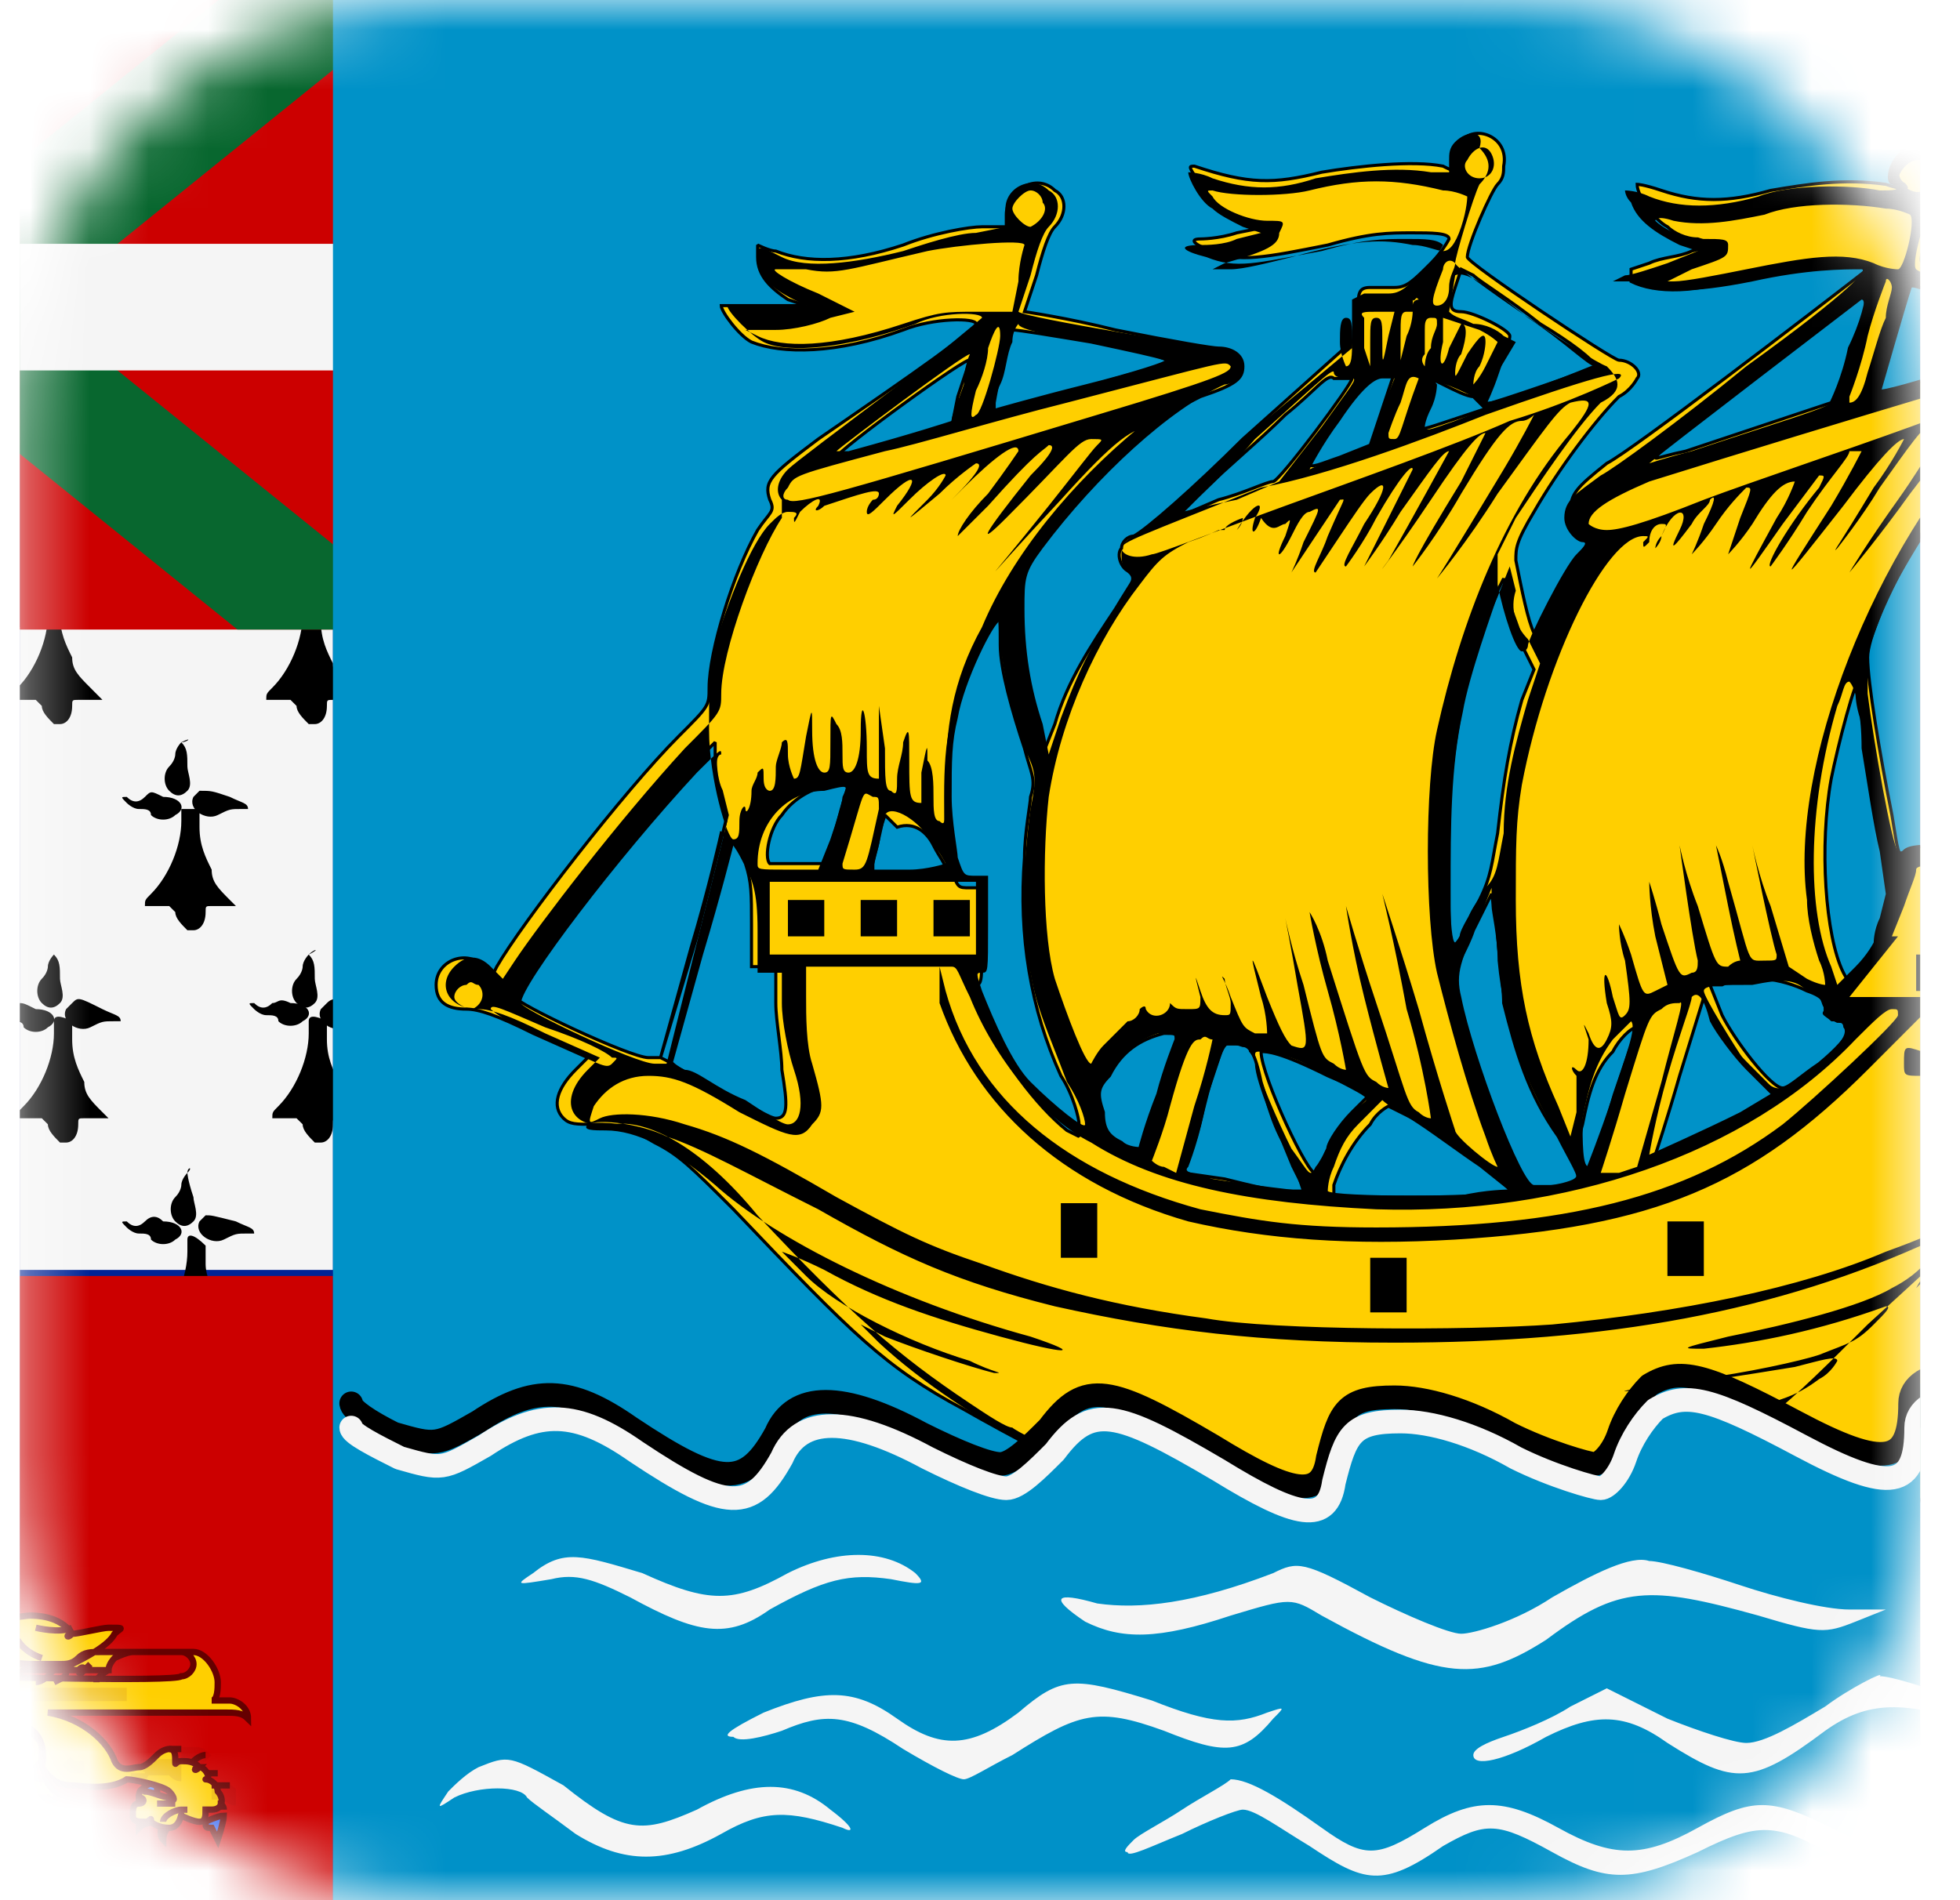
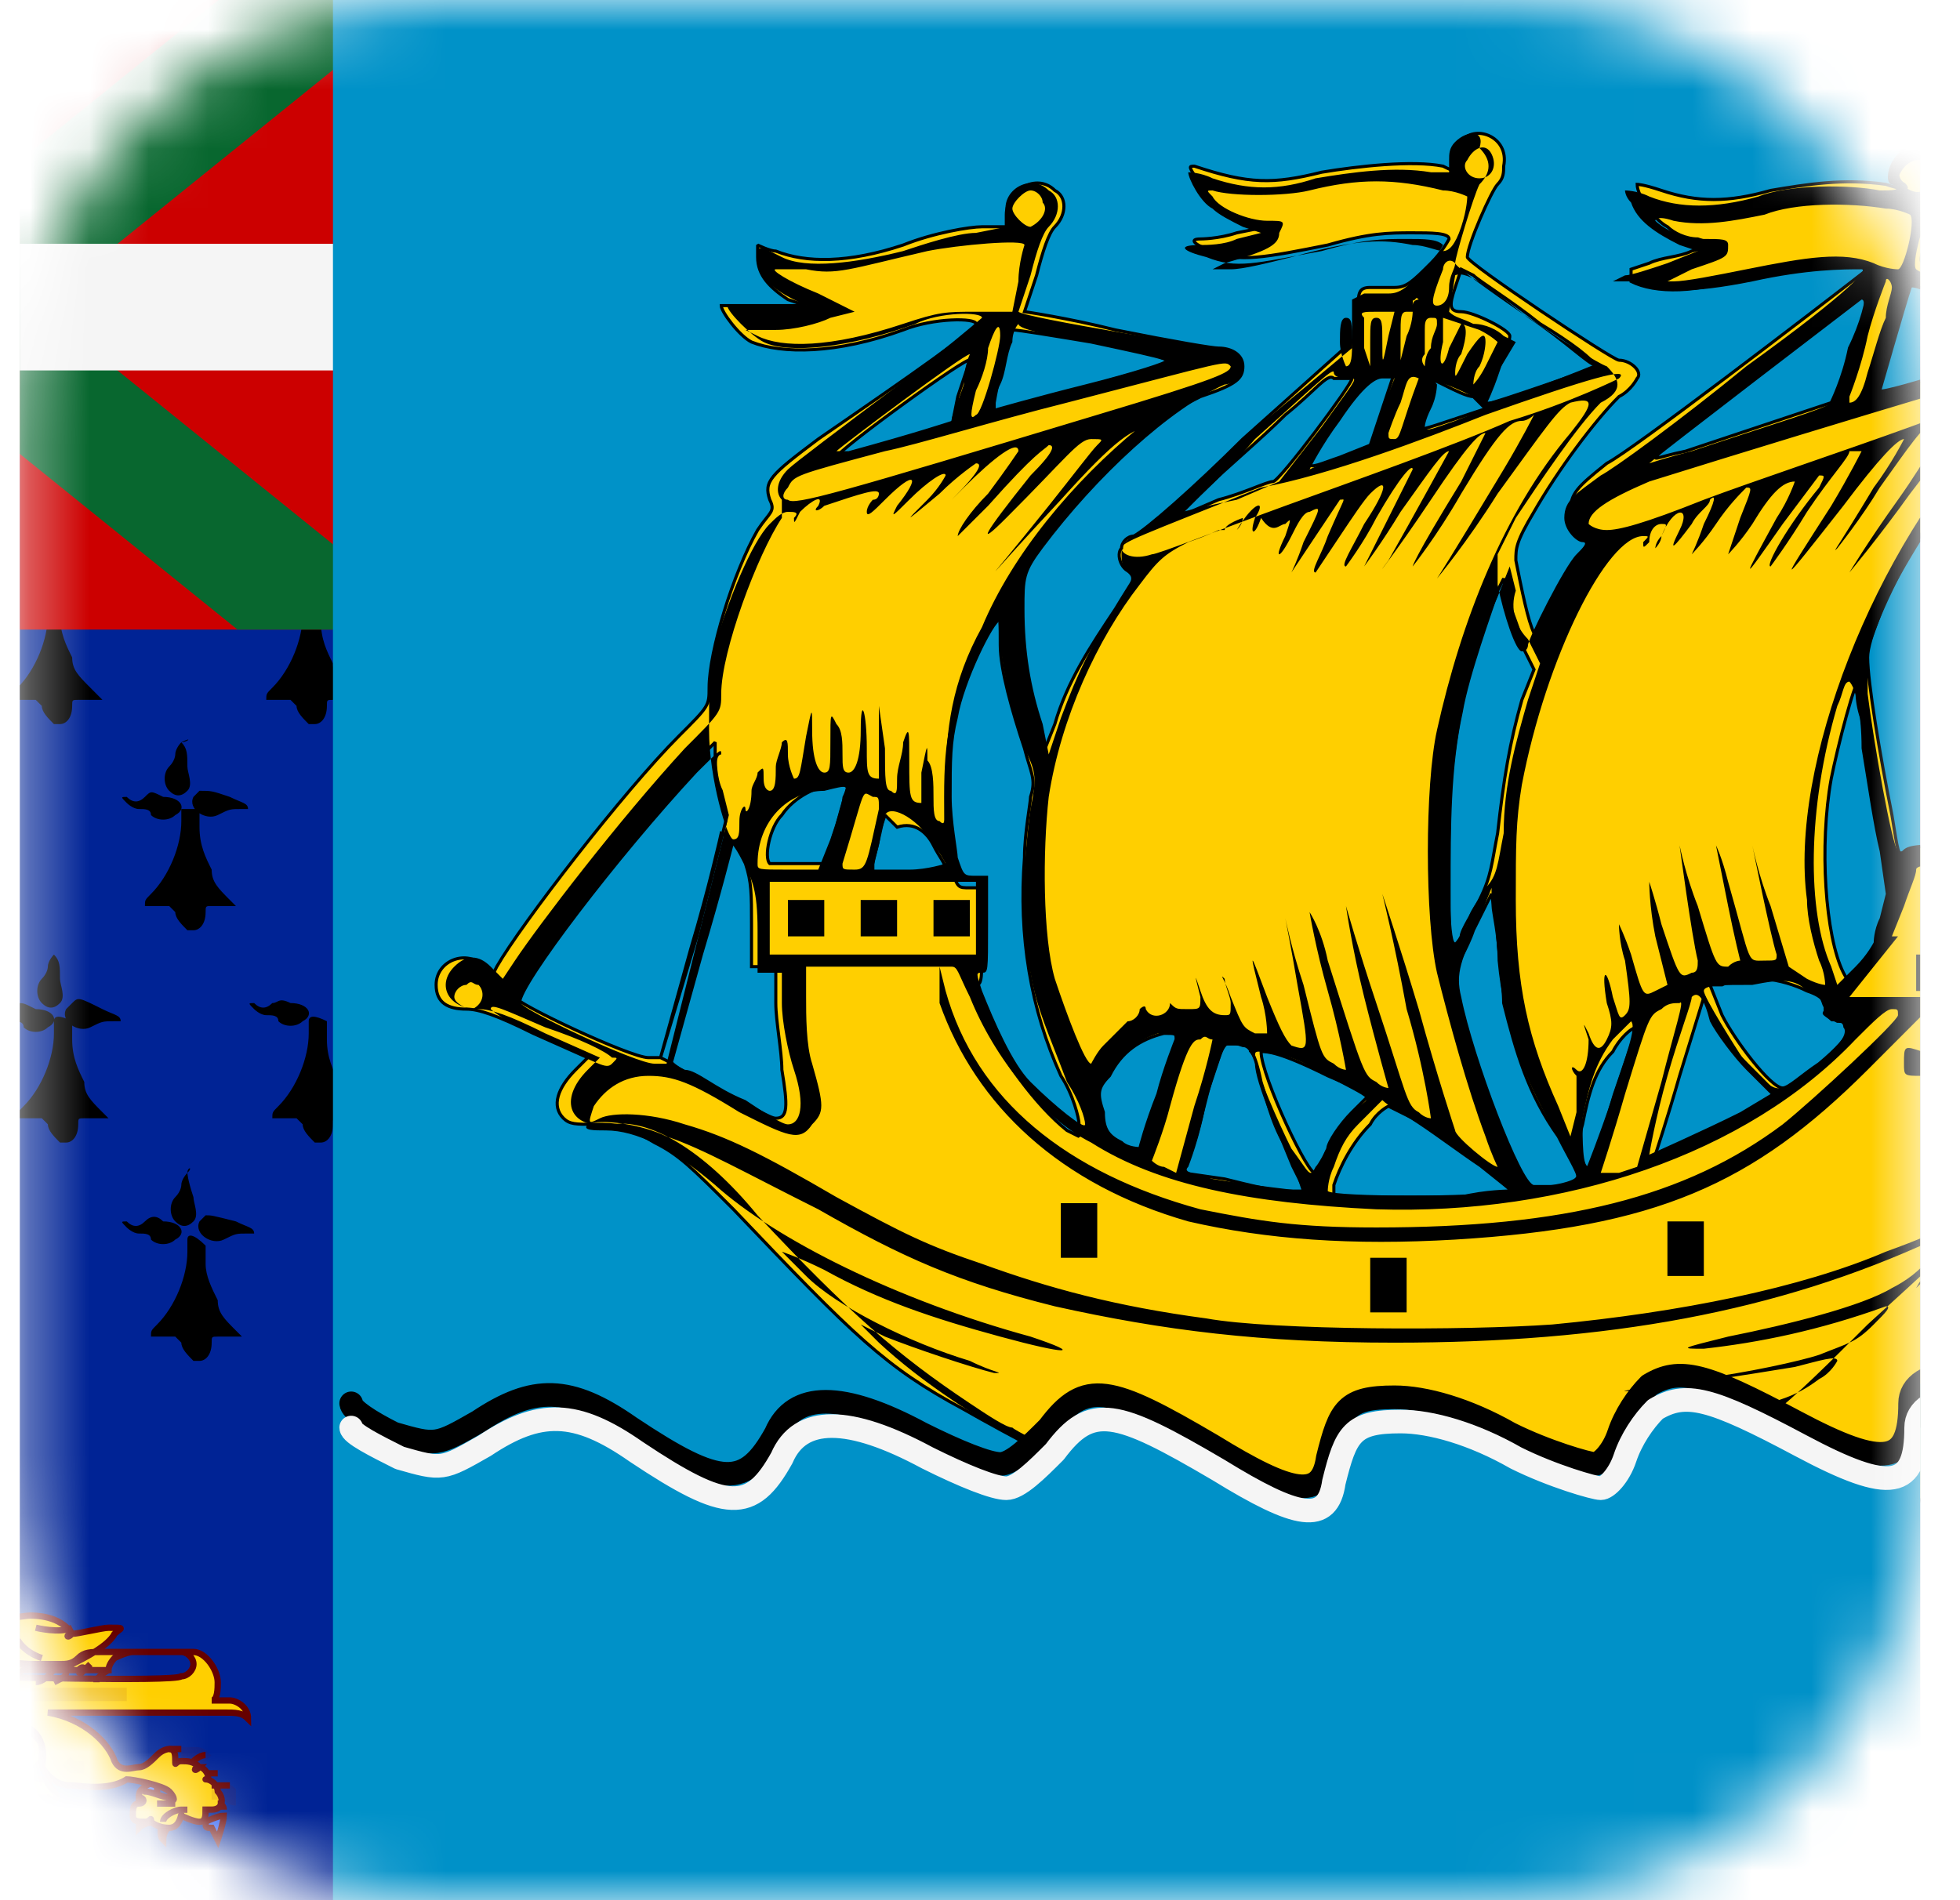
<svg xmlns="http://www.w3.org/2000/svg" width="33" height="32" viewBox="0 0 33 32" fill="none">
  <g clip-path="url(#clip0_1771_31203)">
    <mask id="mask0_1771_31203" style="mask-type:alpha" maskUnits="userSpaceOnUse" x="0" y="0" width="33" height="32">
      <path d="M25.332 0H7.332C3.466 0 0.332 3.134 0.332 7V25C0.332 28.866 3.466 32 7.332 32H25.332C29.198 32 32.332 28.866 32.332 25V7C32.332 3.134 29.198 0 25.332 0Z" fill="#F5F5F5" />
    </mask>
    <g mask="url(#mask0_1771_31203)">
      <path d="M40.332 0H-7.668V32H40.332V0Z" fill="#ED2939" />
      <path d="M24.332 0H-7.668V32H24.332V0Z" fill="#F5F5F5" />
      <path d="M8.332 0H-7.668V32H8.332V0Z" fill="#002395" />
-       <path d="M-7.671 10.56H5.606V21.386H-7.671V10.56Z" fill="#F5F5F5" />
      <path d="M4.585 16.892C4.483 16.994 4.381 16.994 4.279 16.892C4.176 16.892 4.176 16.892 4.279 16.994C4.279 16.994 4.381 17.096 4.483 17.096C4.585 17.096 4.687 17.096 4.687 17.198C4.789 17.3 4.993 17.3 5.096 17.198C5.3 17.096 5.198 16.892 4.891 16.892C4.687 16.79 4.687 16.892 4.585 16.892ZM5.198 17.198C5.198 17.198 5.198 17.3 5.198 17.403C5.198 17.811 4.993 18.322 4.687 18.628C4.585 18.73 4.585 18.73 4.585 18.832H4.993C4.993 18.832 4.993 18.832 5.096 18.934C5.096 19.037 5.198 19.139 5.3 19.241C5.402 19.241 5.402 19.241 5.402 19.241C5.504 19.241 5.606 19.139 5.606 18.934C5.606 18.832 5.606 18.832 5.708 18.832C5.708 18.832 5.811 18.832 5.913 18.832H6.117L6.015 18.73C5.811 18.526 5.708 18.424 5.708 18.22C5.606 18.015 5.504 17.811 5.504 17.505C5.504 17.403 5.504 17.3 5.504 17.198C5.3 17.096 5.198 17.096 5.198 17.198ZM-3.279 16.075C-3.279 16.075 -3.381 16.177 -3.381 16.279C-3.381 16.279 -3.381 16.381 -3.483 16.483C-3.585 16.586 -3.585 16.79 -3.483 16.892C-3.381 16.994 -3.279 16.994 -3.177 16.892C-3.075 16.79 -3.177 16.586 -3.177 16.483C-3.279 16.279 -3.279 16.177 -3.279 16.075C-3.177 15.973 -3.279 15.973 -3.279 16.075ZM-2.973 16.892L-3.075 16.994C-3.177 17.198 -2.87 17.403 -2.666 17.3C-2.462 17.198 -2.462 17.198 -2.258 17.198C-2.156 17.198 -2.156 17.198 -2.156 17.198C-2.258 16.994 -2.36 16.994 -2.564 16.892C-2.87 16.79 -2.87 16.79 -2.973 16.892ZM-3.892 16.892C-4.096 16.994 -4.198 16.994 -4.3 16.994C-4.402 16.994 -4.402 16.994 -4.3 17.096C-4.3 17.096 -4.198 17.198 -4.096 17.198C-3.994 17.198 -3.892 17.198 -3.892 17.3C-3.79 17.403 -3.585 17.403 -3.483 17.3C-3.279 17.198 -3.381 16.994 -3.687 16.994C-3.79 16.892 -3.892 16.892 -3.892 16.892ZM-3.381 17.198C-3.381 17.198 -3.381 17.3 -3.381 17.403C-3.381 17.811 -3.585 18.322 -3.892 18.628C-3.994 18.73 -3.994 18.73 -3.994 18.832H-3.585C-3.585 18.832 -3.585 18.832 -3.483 18.934C-3.483 19.037 -3.381 19.139 -3.279 19.241C-3.177 19.241 -3.177 19.241 -3.177 19.241C-3.075 19.241 -2.973 19.139 -2.973 18.934C-2.973 18.832 -2.973 18.832 -2.87 18.832C-2.87 18.832 -2.768 18.832 -2.666 18.832H-2.462L-2.564 18.73C-2.768 18.526 -2.87 18.424 -2.87 18.22C-2.973 18.015 -3.075 17.811 -3.075 17.505C-3.075 17.403 -3.075 17.3 -3.075 17.198C-3.279 17.096 -3.279 17.096 -3.381 17.198ZM0.908 16.075C0.908 16.075 0.806 16.177 0.806 16.279C0.806 16.279 0.806 16.381 0.704 16.483C0.602 16.586 0.602 16.79 0.704 16.892C0.806 16.994 0.908 16.994 1.01 16.892C1.113 16.79 1.01 16.586 1.01 16.483C1.01 16.279 1.01 16.177 0.908 16.075C1.01 15.973 1.01 15.973 0.908 16.075ZM1.215 16.892L1.113 16.994C1.01 17.198 1.317 17.403 1.521 17.3C1.725 17.198 1.725 17.198 1.93 17.198C2.032 17.198 2.032 17.198 2.032 17.198C2.032 17.096 1.93 17.096 1.725 16.994C1.317 16.79 1.317 16.79 1.215 16.892ZM0.296 16.892C0.193 16.994 0.091 16.994 -0.011 16.994C-0.113 16.994 -0.113 16.994 -0.011 17.096C-0.011 17.096 0.091 17.198 0.193 17.198C0.296 17.198 0.398 17.198 0.398 17.3C0.5 17.403 0.704 17.403 0.806 17.3C1.01 17.198 0.908 16.994 0.602 16.994C0.398 16.892 0.398 16.892 0.296 16.892ZM0.908 17.198C0.908 17.198 0.908 17.3 0.908 17.403C0.908 17.811 0.704 18.322 0.398 18.628C0.296 18.73 0.296 18.73 0.296 18.832H0.704C0.704 18.832 0.704 18.832 0.806 18.934C0.806 19.037 0.908 19.139 1.01 19.241C1.113 19.241 1.113 19.241 1.113 19.241C1.215 19.241 1.317 19.139 1.317 18.934C1.317 18.832 1.317 18.832 1.419 18.832C1.419 18.832 1.521 18.832 1.623 18.832H1.827L1.725 18.73C1.521 18.526 1.419 18.424 1.419 18.22C1.317 18.015 1.215 17.811 1.215 17.505C1.215 17.403 1.215 17.3 1.215 17.198C1.01 17.096 0.908 17.096 0.908 17.198ZM-7.466 16.075C-7.466 16.075 -7.568 16.177 -7.568 16.279C-7.568 16.279 -7.568 16.381 -7.67 16.483C-7.773 16.586 -7.773 16.79 -7.67 16.892C-7.568 16.994 -7.466 16.994 -7.364 16.892C-7.262 16.79 -7.364 16.586 -7.364 16.483C-7.364 16.279 -7.364 16.177 -7.466 16.075C-7.262 15.973 -7.364 15.973 -7.466 16.075ZM-7.16 16.892L-7.262 16.994C-7.364 17.198 -7.058 17.403 -6.853 17.3C-6.649 17.198 -6.649 17.198 -6.445 17.198C-6.343 17.198 -6.343 17.198 -6.343 17.198C-6.343 17.096 -6.445 17.096 -6.649 16.994C-6.956 16.79 -6.956 16.79 -7.16 16.892ZM5.096 10.151C5.096 10.151 5.096 10.254 5.096 10.356C5.096 10.764 4.891 11.275 4.585 11.581C4.483 11.683 4.483 11.683 4.483 11.786H4.891C4.891 11.786 4.891 11.786 4.993 11.888C4.993 11.99 5.096 12.092 5.198 12.194C5.3 12.194 5.3 12.194 5.3 12.194C5.402 12.194 5.504 12.092 5.504 11.888C5.504 11.786 5.504 11.786 5.606 11.786C5.606 11.786 5.708 11.786 5.811 11.786H6.015L5.913 11.683C5.708 11.479 5.606 11.377 5.606 11.173C5.504 10.969 5.402 10.764 5.402 10.458C5.402 10.356 5.402 10.254 5.402 10.151C5.198 10.049 5.198 10.049 5.096 10.151ZM-3.381 10.151C-3.381 10.151 -3.381 10.254 -3.381 10.356C-3.381 10.764 -3.585 11.275 -3.892 11.581C-3.994 11.683 -3.994 11.683 -3.994 11.786H-3.585C-3.585 11.786 -3.585 11.786 -3.483 11.888C-3.483 11.99 -3.381 12.092 -3.279 12.194C-3.177 12.194 -3.177 12.194 -3.177 12.194C-3.075 12.194 -2.973 12.092 -2.973 11.888C-2.973 11.786 -2.973 11.786 -2.87 11.786C-2.87 11.786 -2.768 11.786 -2.666 11.786H-2.462L-2.564 11.683C-2.768 11.479 -2.87 11.377 -2.87 11.173C-2.973 10.969 -3.075 10.764 -3.075 10.458C-3.075 10.356 -3.075 10.254 -3.075 10.151C-3.279 10.049 -3.381 10.049 -3.381 10.151ZM0.806 10.151C0.806 10.151 0.806 10.254 0.806 10.356C0.806 10.764 0.602 11.275 0.296 11.581C0.193 11.683 0.193 11.683 0.193 11.786H0.602C0.602 11.786 0.602 11.786 0.704 11.888C0.704 11.99 0.806 12.092 0.908 12.194C1.01 12.194 1.01 12.194 1.01 12.194C1.113 12.194 1.215 12.092 1.215 11.888C1.215 11.786 1.215 11.786 1.317 11.786C1.317 11.786 1.419 11.786 1.521 11.786H1.725L1.521 11.581C1.317 11.377 1.215 11.275 1.215 11.071C1.113 10.866 1.01 10.662 1.01 10.356C1.01 10.254 1.01 10.151 1.01 10.049C0.908 10.049 0.908 10.049 0.806 10.151ZM-7.466 10.151C-7.466 10.151 -7.466 10.254 -7.466 10.356C-7.466 10.56 -7.568 10.866 -7.67 11.071V11.888C-7.67 11.99 -7.568 12.092 -7.466 12.194C-7.364 12.194 -7.364 12.194 -7.364 12.194C-7.262 12.194 -7.16 12.092 -7.16 11.888C-7.16 11.786 -7.16 11.786 -7.058 11.786C-7.058 11.786 -6.956 11.786 -6.853 11.786H-6.649L-6.751 11.683C-6.956 11.479 -7.058 11.377 -7.058 11.173C-7.16 10.969 -7.262 10.764 -7.262 10.458C-7.262 10.356 -7.262 10.254 -7.262 10.151C-7.364 10.049 -7.466 10.049 -7.466 10.151ZM3.155 19.752C3.155 19.752 3.053 19.854 3.053 19.956C3.053 19.956 3.053 20.058 2.951 20.16C2.849 20.262 2.849 20.466 2.951 20.569C3.053 20.671 3.155 20.671 3.257 20.569C3.359 20.466 3.257 20.262 3.257 20.16C3.155 19.854 3.155 19.752 3.155 19.752C3.257 19.649 3.155 19.649 3.155 19.752ZM3.462 20.466L3.359 20.569C3.257 20.773 3.564 20.977 3.768 20.875C3.972 20.773 3.972 20.773 4.176 20.773C4.279 20.773 4.279 20.773 4.279 20.773C4.279 20.671 4.176 20.671 3.972 20.569C3.564 20.466 3.564 20.466 3.462 20.466ZM2.44 20.569C2.338 20.671 2.236 20.671 2.134 20.569C2.032 20.569 2.032 20.569 2.134 20.671C2.134 20.671 2.236 20.773 2.338 20.773C2.44 20.773 2.542 20.773 2.542 20.875C2.645 20.977 2.849 20.977 2.951 20.875C3.155 20.773 3.053 20.569 2.747 20.569C2.645 20.466 2.542 20.466 2.44 20.569ZM3.155 20.875C3.155 20.875 3.155 20.977 3.155 21.079C3.155 21.488 2.951 21.998 2.645 22.305C2.542 22.407 2.542 22.407 2.542 22.509H2.951C2.951 22.509 2.951 22.509 3.053 22.611C3.053 22.713 3.155 22.815 3.257 22.918C3.359 22.918 3.359 22.918 3.359 22.918C3.462 22.918 3.564 22.815 3.564 22.611C3.564 22.509 3.564 22.509 3.666 22.509C3.666 22.509 3.768 22.509 3.87 22.509H4.074L3.972 22.407C3.768 22.203 3.666 22.101 3.666 21.896C3.564 21.692 3.462 21.488 3.462 21.284C3.462 21.181 3.462 21.079 3.462 20.977C3.257 20.773 3.155 20.773 3.155 20.875ZM-5.424 19.752C-5.424 19.752 -5.526 19.854 -5.526 19.956C-5.526 19.956 -5.526 20.058 -5.628 20.16C-5.73 20.262 -5.73 20.466 -5.628 20.569C-5.526 20.671 -5.424 20.671 -5.322 20.569C-5.219 20.466 -5.322 20.262 -5.322 20.16C-5.322 19.956 -5.424 19.854 -5.424 19.752C-5.322 19.649 -5.322 19.649 -5.424 19.752ZM-5.117 20.569L-5.219 20.671C-5.322 20.875 -5.015 21.079 -4.811 20.977C-4.607 20.773 -4.607 20.773 -4.402 20.773C-4.3 20.773 -4.3 20.773 -4.3 20.773C-4.3 20.671 -4.402 20.671 -4.607 20.569C-5.015 20.466 -5.015 20.466 -5.117 20.569ZM-6.036 20.569C-6.139 20.671 -6.241 20.671 -6.343 20.569C-6.445 20.569 -6.445 20.569 -6.343 20.671C-6.343 20.671 -6.241 20.773 -6.139 20.773C-6.036 20.773 -5.934 20.773 -5.934 20.875C-5.832 20.977 -5.628 20.977 -5.526 20.875C-5.322 20.773 -5.424 20.569 -5.73 20.569C-5.934 20.466 -6.036 20.569 -6.036 20.569ZM-5.424 20.875C-5.424 20.875 -5.424 20.977 -5.424 21.079C-5.424 21.488 -5.628 21.998 -5.934 22.305C-6.036 22.407 -6.036 22.407 -6.036 22.509H-5.628C-5.628 22.509 -5.628 22.509 -5.526 22.611C-5.526 22.713 -5.424 22.815 -5.322 22.918C-5.219 22.918 -5.219 22.918 -5.219 22.918C-5.117 22.918 -5.015 22.815 -5.015 22.611C-5.015 22.509 -5.015 22.509 -4.913 22.509C-4.913 22.509 -4.811 22.509 -4.709 22.509H-4.504L-4.607 22.407C-4.811 22.203 -4.913 22.101 -4.913 21.896C-5.015 21.692 -5.117 21.488 -5.117 21.284C-5.117 21.181 -5.117 21.079 -5.117 20.977C-5.322 20.773 -5.424 20.773 -5.424 20.875ZM-1.236 19.752C-1.236 19.752 -1.338 19.854 -1.338 19.956C-1.338 19.956 -1.338 20.058 -1.441 20.16C-1.543 20.262 -1.543 20.466 -1.441 20.569C-1.338 20.671 -1.236 20.671 -1.134 20.569C-1.032 20.466 -1.134 20.262 -1.134 20.16C-1.134 19.956 -1.134 19.854 -1.236 19.752C-1.032 19.649 -1.134 19.649 -1.236 19.752ZM-0.93 20.466L-1.032 20.569C-1.134 20.773 -0.828 20.977 -0.624 20.875C-0.419 20.773 -0.419 20.773 -0.215 20.773C-0.113 20.773 -0.113 20.773 -0.113 20.773C-0.113 20.671 -0.215 20.671 -0.419 20.569C-0.726 20.466 -0.828 20.466 -0.93 20.466ZM-1.849 20.569C-1.951 20.671 -2.053 20.671 -2.156 20.569C-2.258 20.569 -2.258 20.569 -2.156 20.671C-2.156 20.671 -2.053 20.773 -1.951 20.773C-1.849 20.773 -1.747 20.773 -1.747 20.875C-1.645 20.977 -1.441 20.977 -1.338 20.875C-1.134 20.773 -1.236 20.569 -1.543 20.569C-1.747 20.466 -1.747 20.569 -1.849 20.569ZM-1.236 20.875C-1.236 20.875 -1.236 20.977 -1.236 21.079C-1.236 21.488 -1.441 21.998 -1.747 22.305C-1.849 22.407 -1.849 22.407 -1.849 22.509H-1.441C-1.441 22.509 -1.441 22.509 -1.338 22.611C-1.338 22.713 -1.236 22.815 -1.134 22.918C-1.032 22.918 -1.032 22.918 -1.032 22.918C-0.93 22.918 -0.828 22.815 -0.828 22.611C-0.828 22.509 -0.828 22.509 -0.726 22.509C-0.726 22.509 -0.624 22.509 -0.521 22.509H-0.317L-0.521 22.305C-0.726 22.101 -0.828 21.998 -0.828 21.794C-0.93 21.59 -1.032 21.386 -1.032 21.181C-1.032 21.079 -1.032 20.977 -1.032 20.875C-1.134 20.773 -1.134 20.773 -1.236 20.875ZM3.053 12.5C3.053 12.5 2.951 12.602 2.951 12.705C2.951 12.705 2.951 12.807 2.849 12.909C2.747 13.011 2.747 13.215 2.849 13.317C2.951 13.42 3.053 13.42 3.155 13.317C3.257 13.215 3.155 13.011 3.155 12.909C3.155 12.705 3.155 12.602 3.053 12.5C3.257 12.398 3.155 12.5 3.053 12.5ZM3.359 13.317L3.257 13.42C3.155 13.624 3.462 13.828 3.666 13.726C3.87 13.624 3.87 13.624 4.074 13.624C4.176 13.624 4.176 13.624 4.176 13.624C4.176 13.522 4.074 13.522 3.87 13.42C3.564 13.317 3.564 13.317 3.359 13.317ZM2.44 13.42C2.338 13.522 2.236 13.522 2.134 13.42C2.032 13.42 2.032 13.42 2.134 13.522C2.134 13.522 2.236 13.624 2.338 13.624C2.44 13.624 2.542 13.624 2.542 13.726C2.645 13.828 2.849 13.828 2.951 13.726C3.155 13.624 3.053 13.42 2.747 13.42C2.542 13.317 2.542 13.317 2.44 13.42ZM3.053 13.624C3.053 13.624 3.053 13.726 3.053 13.828C3.053 14.237 2.849 14.747 2.542 15.054C2.44 15.156 2.44 15.156 2.44 15.258H2.849C2.849 15.258 2.849 15.258 2.951 15.36C2.951 15.462 3.053 15.564 3.155 15.666C3.257 15.666 3.257 15.666 3.257 15.666C3.359 15.666 3.462 15.564 3.462 15.36C3.462 15.258 3.462 15.258 3.564 15.258C3.564 15.258 3.666 15.258 3.768 15.258H3.972L3.87 15.156C3.666 14.951 3.564 14.849 3.564 14.645C3.462 14.441 3.359 14.237 3.359 13.93C3.359 13.828 3.359 13.726 3.359 13.624C3.155 13.624 3.053 13.624 3.053 13.624ZM-5.424 12.602C-5.424 12.602 -5.526 12.705 -5.526 12.807C-5.526 12.807 -5.526 12.909 -5.628 13.011C-5.73 13.113 -5.73 13.317 -5.628 13.42C-5.526 13.522 -5.424 13.522 -5.322 13.42C-5.219 13.317 -5.322 13.113 -5.322 13.011C-5.424 12.705 -5.424 12.602 -5.424 12.602C-5.322 12.5 -5.322 12.5 -5.424 12.602ZM-5.117 13.317L-5.219 13.42C-5.322 13.624 -5.015 13.828 -4.811 13.726C-4.607 13.522 -4.607 13.522 -4.504 13.624C-4.402 13.624 -4.402 13.624 -4.402 13.624C-4.402 13.522 -4.504 13.522 -4.709 13.42C-5.015 13.317 -5.015 13.317 -5.117 13.317ZM-6.036 13.42C-6.139 13.522 -6.241 13.522 -6.343 13.42C-6.445 13.42 -6.445 13.42 -6.343 13.522C-6.343 13.522 -6.241 13.624 -6.139 13.624C-6.036 13.624 -5.934 13.624 -5.934 13.726C-5.832 13.828 -5.628 13.828 -5.526 13.726C-5.322 13.624 -5.424 13.42 -5.73 13.42C-5.934 13.317 -6.036 13.317 -6.036 13.42ZM-5.526 13.726C-5.526 13.726 -5.526 13.828 -5.526 13.93C-5.526 14.339 -5.73 14.849 -6.036 15.156C-6.139 15.258 -6.139 15.258 -6.139 15.36H-5.73C-5.73 15.36 -5.73 15.36 -5.628 15.462C-5.628 15.564 -5.526 15.666 -5.424 15.768C-5.322 15.768 -5.322 15.768 -5.322 15.768C-5.219 15.768 -5.117 15.666 -5.117 15.462C-5.117 15.36 -5.117 15.36 -5.015 15.36C-5.015 15.36 -4.913 15.36 -4.811 15.36H-4.607L-4.709 15.258C-4.913 15.054 -5.015 14.951 -5.015 14.747C-5.117 14.543 -5.219 14.339 -5.219 14.032C-5.219 13.93 -5.219 13.828 -5.219 13.726C-5.424 13.624 -5.424 13.624 -5.526 13.726ZM-1.236 12.5C-1.236 12.5 -1.338 12.602 -1.338 12.705C-1.338 12.705 -1.338 12.807 -1.441 12.909C-1.543 13.011 -1.543 13.215 -1.441 13.317C-1.338 13.42 -1.236 13.42 -1.134 13.317C-1.032 13.215 -1.134 13.011 -1.134 12.909C-1.134 12.705 -1.134 12.602 -1.236 12.5C-1.134 12.5 -1.134 12.398 -1.236 12.5ZM-0.93 13.317L-1.032 13.42C-1.134 13.624 -0.828 13.828 -0.624 13.726C-0.419 13.624 -0.419 13.624 -0.215 13.624C-0.113 13.624 -0.113 13.624 -0.113 13.624C-0.113 13.522 -0.215 13.522 -0.419 13.42C-0.828 13.317 -0.828 13.317 -0.93 13.317ZM-1.849 13.42C-1.951 13.522 -2.053 13.522 -2.156 13.42C-2.258 13.42 -2.258 13.42 -2.156 13.522C-2.156 13.522 -2.053 13.624 -1.951 13.624C-1.849 13.624 -1.747 13.624 -1.747 13.726C-1.645 13.828 -1.441 13.828 -1.338 13.726C-1.134 13.624 -1.236 13.42 -1.543 13.42C-1.747 13.317 -1.747 13.317 -1.849 13.42ZM-1.236 13.726C-1.236 13.726 -1.236 13.828 -1.236 13.93C-1.236 14.339 -1.441 14.849 -1.747 15.156C-1.849 15.258 -1.849 15.258 -1.849 15.36H-1.441C-1.441 15.36 -1.441 15.36 -1.338 15.462C-1.338 15.564 -1.236 15.666 -1.134 15.768C-1.032 15.768 -1.032 15.768 -1.032 15.768C-0.93 15.768 -0.828 15.666 -0.828 15.462C-0.828 15.36 -0.828 15.36 -0.726 15.36C-0.726 15.36 -0.624 15.36 -0.521 15.36H-0.317L-0.521 15.156C-0.726 14.951 -0.828 14.849 -0.828 14.645C-0.93 14.441 -1.032 14.237 -1.032 13.93C-1.032 13.828 -1.032 13.726 -1.032 13.624C-1.134 13.624 -1.236 13.624 -1.236 13.726ZM-7.466 17.198C-7.466 17.198 -7.466 17.3 -7.466 17.403C-7.466 17.607 -7.568 17.913 -7.67 18.117V18.934C-7.67 19.037 -7.568 19.139 -7.466 19.241C-7.364 19.241 -7.364 19.241 -7.364 19.241C-7.262 19.241 -7.16 19.139 -7.16 18.934C-7.16 18.832 -7.16 18.832 -7.058 18.832C-7.058 18.832 -6.956 18.832 -6.853 18.832H-6.649L-6.751 18.73C-6.956 18.526 -7.058 18.424 -7.058 18.22C-7.16 18.015 -7.262 17.811 -7.262 17.505C-7.262 17.403 -7.262 17.3 -7.262 17.198C-7.364 17.096 -7.466 17.096 -7.466 17.198Z" fill="black" />
      <path d="M5.624 -0.258H-7.694V10.602H5.624V-0.258Z" fill="#CC0000" />
      <path d="M5.624 1.163V-0.258H3.998L-7.694 9.181V10.602H-6.068L5.624 1.163Z" fill="#08672F" />
      <path d="M-7.694 1.163V-0.258H-6.068L5.624 9.181V10.602H3.998L-7.694 1.163Z" fill="#08672F" />
      <path d="M-7.694 4.106H5.624V6.238H-7.694V4.106Z" fill="#F5F5F5" />
-       <path d="M-7.671 32.313H5.606V21.488H-7.671V32.313Z" fill="#CC0000" />
      <path d="M-1.236 30.169C-1.236 30.067 -1.543 30.271 -1.543 30.475C-1.338 30.271 -1.236 30.271 -1.236 30.271V30.169ZM-0.93 29.862C-0.93 29.76 -1.134 29.658 -1.236 29.862C-1.032 29.862 -0.93 30.067 -0.93 30.067V29.862ZM3.462 30.679C3.462 30.782 3.462 30.782 3.564 30.782L3.666 30.986C3.666 30.986 3.768 30.679 3.768 30.577C3.666 30.577 3.462 30.679 3.462 30.679ZM2.849 30.577C2.747 30.577 2.645 30.884 2.747 30.986C2.747 30.782 2.951 30.679 2.951 30.679L2.849 30.577ZM2.542 30.475C2.542 30.373 2.338 30.577 2.338 30.782C2.44 30.679 2.645 30.679 2.645 30.679L2.542 30.475ZM2.645 30.067C2.645 29.965 2.338 30.067 2.338 30.271C2.44 30.169 2.645 30.271 2.645 30.271V30.067ZM-4.811 29.965C-4.811 29.862 -4.913 29.658 -5.117 29.76C-5.015 29.862 -4.913 30.067 -4.913 30.067L-4.811 29.965ZM-5.424 30.475C-5.526 30.373 -5.73 30.577 -5.73 30.884C-5.628 30.679 -5.424 30.679 -5.424 30.679V30.475ZM-5.424 29.965C-5.424 29.862 -5.73 29.862 -5.832 30.169C-5.628 30.169 -5.424 30.271 -5.424 30.271V29.965ZM-5.117 30.782C-5.117 30.884 -5.117 30.884 -5.117 30.986C-5.117 31.088 -5.015 31.19 -5.015 31.19C-5.015 31.19 -4.811 30.884 -4.913 30.884C-4.913 30.782 -5.117 30.782 -5.117 30.782ZM-5.832 27.411C-5.832 27.309 -6.139 27.207 -6.241 27.411C-6.036 27.411 -5.934 27.616 -5.934 27.616L-5.832 27.411ZM-6.036 27.82C-6.139 27.718 -6.343 27.922 -6.343 28.228C-6.241 28.024 -6.036 28.024 -6.036 28.024V27.82ZM-5.117 27.411C-5.117 27.309 -5.321 27.105 -5.526 27.207C-5.321 27.309 -5.321 27.513 -5.321 27.513L-5.117 27.411ZM-4.811 27.718C-4.811 27.616 -4.811 27.411 -5.015 27.309C-4.913 27.513 -4.913 27.718 -4.913 27.718H-4.811Z" fill="#2B5DF2" stroke="#650000" stroke-width="0.106" />
      <path d="M-3.892 28.126C-4.096 27.922 -3.892 27.616 -3.79 27.718C-3.892 27.616 -3.79 27.412 -3.688 27.514C-3.688 27.412 -3.585 27.309 -3.483 27.412C-3.483 27.309 -3.279 27.207 -3.279 27.309C-3.279 27.207 -3.075 27.105 -3.075 27.309C-3.075 27.207 -2.871 27.105 -2.871 27.309C-2.768 27.207 -2.666 27.207 -2.666 27.412C-2.564 27.309 -2.462 27.412 -2.462 27.616C-2.36 27.616 -2.258 27.82 -2.36 27.922C-2.156 27.82 -2.054 28.229 -2.258 28.331C-2.156 28.331 -2.156 28.331 -2.156 28.331C-2.156 28.331 -1.951 28.433 -1.849 28.433C-1.747 28.433 -1.441 28.433 -1.339 28.433C-1.236 28.433 -1.134 28.433 -1.032 28.331C-0.93 28.331 -0.726 28.331 -0.624 28.229C-0.522 28.229 2.951 28.331 3.053 28.229C3.155 28.229 3.257 28.126 3.257 28.024C3.257 27.922 3.155 27.82 3.053 27.82C2.951 27.82 2.338 27.82 2.236 27.82C2.134 27.82 1.929 27.922 1.929 27.922C1.929 27.922 1.827 28.024 1.827 28.126H1.623H1.419C1.419 28.126 1.419 28.024 1.317 28.126C1.317 28.126 1.01 28.126 0.908 28.126C0.908 28.126 0.908 28.126 0.806 28.126C0.704 28.126 0.5 28.126 0.5 28.126C0.5 28.126 0.5 28.126 0.398 28.126C0.193 28.229 0.091 28.126 0.193 28.126C0.193 28.126 0.295 27.922 0.193 27.922C0.091 27.922 -0.215 28.024 -0.419 28.024C-0.522 28.024 -1.441 28.024 -1.645 28.024C-1.747 28.024 -1.951 27.922 -1.951 27.718C-1.951 27.412 -1.747 27.412 -1.645 27.309C-1.543 27.309 -1.134 27.207 -1.032 27.207C-0.93 27.207 -0.522 27.207 -0.419 27.207C-0.011 27.309 0.398 27.207 0.5 27.207C0.602 27.207 1.01 27.207 1.215 27.514C1.112 27.514 1.112 27.616 1.215 27.514C1.317 27.514 1.725 27.412 1.827 27.412C2.134 27.412 2.032 27.412 1.929 27.514C1.827 27.718 1.419 27.922 1.215 28.024C1.01 28.024 0.704 28.024 0.602 28.024C0.5 28.024 0.193 28.024 -0.011 27.922C-0.215 27.82 -0.624 27.718 -0.828 27.718C-1.032 27.718 -1.441 27.82 -1.441 27.922C-1.441 28.229 -1.032 28.229 -0.828 28.229C-0.624 28.229 -0.215 28.229 -0.011 28.126C0.091 28.024 0.398 28.024 0.602 28.024C0.704 28.024 1.01 28.024 1.01 28.024C1.112 28.024 1.215 28.024 1.317 27.922C1.419 27.82 1.521 27.82 1.725 27.82C1.929 27.82 3.155 27.82 3.257 27.82C3.461 27.82 3.666 28.126 3.666 28.331C3.666 28.433 3.666 28.637 3.564 28.637C3.666 28.637 3.87 28.637 3.87 28.637C3.972 28.637 4.176 28.739 4.176 28.943C4.074 28.841 3.972 28.841 3.768 28.841C3.768 28.841 1.01 28.841 0.806 28.841C1.419 28.943 1.827 29.352 1.929 29.658C2.032 29.863 2.236 29.76 2.338 29.76C2.44 29.76 2.542 29.658 2.644 29.556C2.747 29.454 2.849 29.454 2.849 29.454C2.951 29.454 2.951 29.556 2.951 29.658C2.951 29.76 2.951 29.658 3.053 29.658C3.155 29.658 3.257 29.658 3.359 29.76C3.257 29.76 3.257 29.863 3.359 29.76C3.461 29.76 3.564 29.965 3.461 29.965C3.359 29.965 3.359 29.965 3.461 29.965C3.564 29.965 3.666 30.067 3.666 30.169C3.564 30.169 3.564 30.169 3.666 30.169C3.768 30.271 3.768 30.475 3.564 30.475C3.461 30.475 3.461 30.475 3.461 30.475C3.461 30.578 3.461 30.68 3.359 30.68C3.257 30.68 3.053 30.578 3.053 30.578C3.053 30.475 3.053 30.782 2.849 30.782C2.644 30.782 2.542 30.68 2.542 30.68C2.542 30.578 2.542 30.68 2.44 30.68C2.338 30.68 2.236 30.68 2.236 30.578C2.236 30.475 2.236 30.373 2.338 30.373C2.44 30.373 2.44 30.271 2.338 30.271C2.338 30.271 2.338 30.067 2.44 30.169C2.542 30.169 2.747 30.271 2.849 30.271C2.951 30.373 2.951 30.271 2.849 30.169C2.747 30.067 2.236 29.965 2.134 29.965C1.827 30.169 1.317 30.067 1.215 30.067C1.112 30.067 0.908 30.067 0.704 29.76C0.806 29.25 0.5 29.046 0.295 29.046C-0.522 28.943 -0.522 29.046 -0.011 29.046C-0.011 29.148 -0.011 29.25 0.091 29.25C0.193 29.25 0.602 29.148 0.602 29.25C0.704 29.352 0.704 29.352 0.704 29.556C0.704 29.658 0.704 29.658 0.602 29.76C0.5 29.863 0.602 29.965 0.704 29.965C0.806 29.965 0.806 30.067 0.908 30.169C1.01 30.271 0.908 30.373 0.806 30.271C0.704 30.271 0.704 30.271 0.704 30.271C0.704 30.373 0.602 30.475 0.5 30.578V30.475C0.5 30.373 0.5 30.578 0.398 30.578C0.398 30.578 0.193 30.68 0.091 30.68C-0.011 30.68 -0.215 30.782 -0.113 30.578C-0.113 30.578 -0.113 30.68 -0.215 30.68H-0.419C-0.522 30.68 -0.624 30.68 -0.624 30.68C-0.624 30.68 -0.624 30.68 -0.726 30.68C-0.828 30.68 -0.93 30.68 -0.93 30.578C-0.93 30.475 -0.93 30.578 -1.032 30.578C-1.236 30.68 -1.339 30.475 -1.339 30.475C-1.339 30.373 -1.339 30.373 -1.339 30.271L-1.441 30.169C-1.339 30.067 -1.339 29.965 -1.236 29.965C-1.134 29.965 -1.236 29.965 -1.236 29.863C-1.236 29.863 -1.134 29.76 -1.032 29.863C-0.93 29.863 -0.828 29.965 -0.828 30.067C-0.828 30.169 -0.522 30.067 -0.419 30.067C-0.317 30.067 -0.317 29.863 -0.419 29.863C-0.317 29.965 -0.522 29.76 -0.522 29.658C-0.624 29.556 -0.522 29.352 -0.522 29.352C-0.215 29.148 -0.317 29.046 -0.522 29.046C-0.624 29.046 -1.032 29.25 -1.134 29.352C-1.236 29.454 -2.054 30.067 -2.156 30.067C-2.258 30.169 -2.36 30.169 -2.36 30.067C-2.36 29.965 -2.462 30.067 -2.462 30.169C-2.36 30.578 -2.768 30.68 -2.871 30.68C-2.871 30.68 -2.973 30.68 -2.973 30.578C-2.973 30.782 -3.177 30.782 -3.381 30.782V30.68C-3.483 30.782 -3.585 30.782 -3.79 30.782C-3.79 30.782 -3.688 30.68 -3.79 30.68C-3.892 30.782 -3.892 30.782 -4.096 30.782C-4.198 30.884 -4.3 30.782 -4.402 30.782C-4.402 30.782 -4.3 30.68 -4.402 30.68C-4.505 30.782 -4.607 30.782 -4.709 30.782C-4.709 30.68 -4.709 30.68 -4.709 30.68C-4.709 30.578 -4.709 30.68 -4.811 30.68H-4.913C-4.913 30.578 -4.913 30.782 -4.913 30.782C-4.913 30.782 -4.913 30.884 -5.015 30.884C-5.117 30.884 -5.322 30.884 -5.322 30.782C-5.322 30.782 -5.424 30.68 -5.322 30.578C-5.322 30.475 -5.424 30.68 -5.526 30.68C-5.73 30.68 -5.73 30.373 -5.628 30.373C-5.526 30.373 -5.526 30.271 -5.628 30.271C-5.73 30.271 -5.73 30.067 -5.628 29.965C-5.526 29.863 -5.424 29.863 -5.322 29.965C-5.22 29.965 -5.117 30.169 -5.117 30.067C-5.117 29.965 -5.117 29.965 -5.015 29.863H-4.811C-4.607 30.169 -4.607 30.169 -4.505 30.169C-4.3 30.067 -3.994 30.067 -3.892 30.067C-3.79 30.067 -3.177 29.965 -3.177 29.965C-3.483 30.067 -3.688 29.965 -3.688 29.965C-3.688 29.965 -3.79 29.965 -3.79 29.863C-3.79 29.76 -3.688 29.76 -3.79 29.863C-3.892 29.863 -3.892 29.863 -3.994 29.76C-3.994 29.76 -3.892 29.556 -3.892 29.454C-3.994 29.454 -4.096 29.556 -4.198 29.658C-4.198 29.658 -4.3 29.658 -4.402 29.658C-4.505 29.658 -4.607 29.658 -4.607 29.658C-4.709 29.658 -4.913 29.454 -4.811 29.454H-4.913C-5.015 29.454 -5.117 29.352 -5.015 29.352C-5.015 29.352 -5.22 29.25 -5.117 29.25C-5.117 29.25 -5.22 29.25 -5.22 29.148C-5.322 29.148 -5.322 29.046 -5.322 28.943C-5.322 28.943 -5.526 28.841 -5.424 28.841C-5.526 28.739 -5.526 28.637 -5.526 28.637C-5.526 28.637 -5.628 28.535 -5.526 28.535C-5.526 28.433 -5.526 28.433 -5.526 28.433V28.229H-6.037C-6.139 28.229 -6.139 27.922 -6.139 27.82C-6.037 27.718 -5.934 27.616 -5.934 27.616C-5.832 27.616 -5.934 27.616 -5.934 27.514C-5.934 27.412 -5.832 27.309 -5.832 27.309C-5.73 27.309 -5.628 27.309 -5.526 27.309H-5.424C-5.424 27.207 -5.322 27.207 -5.322 27.207C-5.22 27.207 -5.117 27.207 -5.117 27.207C-5.117 27.309 -5.015 27.309 -5.117 27.412C-5.22 27.514 -5.117 27.412 -5.015 27.412C-4.913 27.412 -4.811 27.412 -4.811 27.514C-4.811 27.616 -4.811 27.718 -4.811 27.82C-4.811 27.922 -5.015 28.024 -4.913 28.126C-4.811 28.229 -4.709 28.433 -4.607 28.433L-4.505 28.535C-4.402 28.535 -4.402 28.535 -4.3 28.535C-4.096 28.535 -3.994 28.433 -4.3 28.433C-4.198 28.331 -4.096 28.331 -4.096 28.331L-3.892 28.126Z" fill="#FFCF00" />
      <path d="M1.215 27.514C1.01 27.207 0.602 27.207 0.5 27.207C0.398 27.207 -0.011 27.309 -0.419 27.207C-0.522 27.207 -0.93 27.207 -1.032 27.207C-1.134 27.207 -1.543 27.309 -1.645 27.309C-1.747 27.412 -1.951 27.412 -1.951 27.718C-1.951 27.922 -1.747 28.024 -1.645 28.024C-1.441 28.024 -0.522 28.024 -0.419 28.024C-0.215 28.024 0.091 27.922 0.193 27.922C0.295 27.922 0.193 28.126 0.193 28.126C0.091 28.126 0.193 28.229 0.398 28.126C0.5 28.126 0.5 28.126 0.5 28.126C0.5 28.126 0.704 28.126 0.806 28.126C0.908 28.126 0.908 28.126 0.908 28.126C1.01 28.126 1.317 28.126 1.317 28.126C1.419 28.024 1.419 28.126 1.419 28.126H1.623H1.827C1.827 28.024 1.929 27.922 1.929 27.922C1.929 27.922 2.134 27.82 2.236 27.82C2.338 27.82 2.951 27.82 3.053 27.82C3.155 27.82 3.257 27.922 3.257 28.024C3.257 28.126 3.155 28.229 3.053 28.229C2.951 28.331 -0.522 28.229 -0.624 28.229C-0.726 28.331 -0.93 28.331 -1.032 28.331C-1.134 28.433 -1.236 28.433 -1.339 28.433C-1.441 28.433 -1.747 28.433 -1.849 28.433C-1.951 28.433 -2.156 28.331 -2.156 28.331C-2.156 28.331 -2.156 28.331 -2.258 28.331C-2.054 28.229 -2.156 27.82 -2.36 27.922C-2.258 27.82 -2.36 27.616 -2.462 27.616C-2.462 27.412 -2.564 27.309 -2.666 27.412C-2.666 27.207 -2.768 27.207 -2.871 27.309C-2.871 27.105 -3.075 27.207 -3.075 27.309C-3.075 27.105 -3.279 27.207 -3.279 27.309C-3.279 27.207 -3.483 27.309 -3.483 27.412C-3.585 27.309 -3.688 27.412 -3.688 27.514C-3.79 27.412 -3.892 27.616 -3.79 27.718C-3.892 27.616 -4.096 27.922 -3.892 28.126C-3.892 28.126 -4.096 28.331 -4.096 28.331C-4.096 28.331 -4.198 28.331 -4.3 28.433C-3.994 28.433 -4.096 28.535 -4.3 28.535C-4.402 28.535 -4.402 28.535 -4.505 28.535L-4.607 28.433C-4.709 28.433 -4.811 28.229 -4.913 28.126C-5.015 28.024 -4.811 27.922 -4.811 27.82C-4.811 27.718 -4.811 27.616 -4.811 27.514C-4.811 27.412 -4.913 27.412 -5.015 27.412C-5.117 27.412 -5.22 27.514 -5.117 27.412C-5.015 27.309 -5.117 27.309 -5.117 27.207C-5.117 27.207 -5.22 27.207 -5.322 27.207C-5.322 27.207 -5.424 27.207 -5.424 27.309H-5.526C-5.628 27.309 -5.73 27.309 -5.832 27.309C-5.832 27.309 -5.934 27.412 -5.934 27.514C-5.934 27.616 -5.832 27.616 -5.934 27.616C-5.934 27.616 -6.037 27.718 -6.139 27.82C-6.139 27.922 -6.139 28.229 -6.037 28.229H-5.526V28.433C-5.526 28.433 -5.526 28.433 -5.526 28.535C-5.628 28.535 -5.526 28.637 -5.526 28.637C-5.526 28.637 -5.526 28.739 -5.424 28.841C-5.526 28.841 -5.322 28.943 -5.322 28.943C-5.322 29.046 -5.322 29.148 -5.22 29.148C-5.22 29.25 -5.117 29.25 -5.117 29.25C-5.22 29.25 -5.015 29.352 -5.015 29.352C-5.117 29.352 -5.015 29.454 -4.913 29.454H-4.811C-4.913 29.454 -4.709 29.658 -4.607 29.658C-4.607 29.658 -4.505 29.658 -4.402 29.658C-4.3 29.658 -4.198 29.658 -4.198 29.658C-4.096 29.556 -3.994 29.454 -3.892 29.454C-3.892 29.556 -3.994 29.76 -3.994 29.76C-3.892 29.863 -3.892 29.863 -3.79 29.863M1.215 27.514C1.112 27.514 1.112 27.616 1.215 27.514ZM1.215 27.514C1.317 27.514 1.725 27.412 1.827 27.412C2.134 27.412 2.032 27.412 1.929 27.514C1.827 27.718 1.419 27.922 1.215 28.024C1.01 28.024 0.704 28.024 0.602 28.024M0.602 28.024C0.5 28.024 0.193 28.024 -0.011 27.922C-0.215 27.82 -0.624 27.718 -0.828 27.718C-1.032 27.718 -1.441 27.82 -1.441 27.922C-1.441 28.229 -1.032 28.229 -0.828 28.229C-0.624 28.229 -0.215 28.229 -0.011 28.126C0.091 28.024 0.398 28.024 0.602 28.024ZM0.602 28.024C0.704 28.024 1.01 28.024 1.01 28.024C1.112 28.024 1.215 28.024 1.317 27.922C1.419 27.82 1.521 27.82 1.725 27.82C1.929 27.82 3.155 27.82 3.257 27.82C3.461 27.82 3.666 28.126 3.666 28.331C3.666 28.433 3.666 28.637 3.564 28.637C3.666 28.637 3.87 28.637 3.87 28.637C3.972 28.637 4.176 28.739 4.176 28.943C4.074 28.841 3.972 28.841 3.768 28.841C3.768 28.841 1.01 28.841 0.806 28.841C1.419 28.943 1.827 29.352 1.929 29.658C2.032 29.863 2.236 29.76 2.338 29.76C2.44 29.76 2.542 29.658 2.644 29.556C2.747 29.454 2.849 29.454 2.849 29.454C2.951 29.454 2.951 29.556 2.951 29.658C2.951 29.76 2.951 29.658 3.053 29.658C3.155 29.658 3.257 29.658 3.359 29.76M3.359 29.76C3.257 29.76 3.257 29.863 3.359 29.76ZM3.359 29.76C3.461 29.76 3.564 29.965 3.461 29.965M3.461 29.965C3.359 29.965 3.359 29.965 3.461 29.965ZM3.461 29.965C3.564 29.965 3.666 30.067 3.666 30.169M3.666 30.169C3.564 30.169 3.564 30.169 3.666 30.169ZM3.666 30.169C3.768 30.271 3.768 30.475 3.564 30.475C3.461 30.475 3.461 30.475 3.461 30.475C3.461 30.578 3.461 30.68 3.359 30.68C3.257 30.68 3.053 30.578 3.053 30.578C3.053 30.475 3.053 30.782 2.849 30.782C2.644 30.782 2.542 30.68 2.542 30.68C2.542 30.578 2.542 30.68 2.44 30.68C2.338 30.68 2.236 30.68 2.236 30.578C2.236 30.475 2.236 30.373 2.338 30.373C2.44 30.373 2.44 30.271 2.338 30.271C2.338 30.271 2.338 30.067 2.44 30.169C2.542 30.169 2.747 30.271 2.849 30.271C2.951 30.373 2.951 30.271 2.849 30.169C2.747 30.067 2.236 29.965 2.134 29.965C1.827 30.169 1.317 30.067 1.215 30.067C1.112 30.067 0.908 30.067 0.704 29.76C0.806 29.25 0.5 29.046 0.295 29.046C-0.522 28.943 -0.522 29.046 -0.011 29.046C-0.011 29.148 -0.011 29.25 0.091 29.25C0.193 29.25 0.602 29.148 0.602 29.25C0.704 29.352 0.704 29.352 0.704 29.556C0.704 29.658 0.704 29.658 0.602 29.76C0.5 29.863 0.602 29.965 0.704 29.965C0.806 29.965 0.806 30.067 0.908 30.169C1.01 30.271 0.908 30.373 0.806 30.271C0.704 30.271 0.704 30.271 0.704 30.271C0.704 30.373 0.602 30.475 0.5 30.578V30.475C0.5 30.373 0.5 30.578 0.398 30.578C0.398 30.578 0.193 30.68 0.091 30.68C-0.011 30.68 -0.215 30.782 -0.113 30.578C-0.113 30.578 -0.113 30.68 -0.215 30.68H-0.419C-0.522 30.68 -0.624 30.68 -0.624 30.68C-0.624 30.68 -0.624 30.68 -0.726 30.68C-0.828 30.68 -0.93 30.68 -0.93 30.578C-0.93 30.475 -0.93 30.578 -1.032 30.578C-1.236 30.68 -1.339 30.475 -1.339 30.475C-1.339 30.373 -1.339 30.373 -1.339 30.271L-1.441 30.169C-1.339 30.067 -1.339 29.965 -1.236 29.965C-1.134 29.965 -1.236 29.965 -1.236 29.863C-1.236 29.863 -1.134 29.76 -1.032 29.863C-0.93 29.863 -0.828 29.965 -0.828 30.067C-0.828 30.169 -0.522 30.067 -0.419 30.067C-0.317 30.067 -0.317 29.863 -0.419 29.863C-0.317 29.965 -0.522 29.76 -0.522 29.658C-0.624 29.556 -0.522 29.352 -0.522 29.352C-0.215 29.148 -0.317 29.046 -0.522 29.046C-0.624 29.046 -1.032 29.25 -1.134 29.352C-1.236 29.454 -2.054 30.067 -2.156 30.067C-2.258 30.169 -2.36 30.169 -2.36 30.067C-2.36 29.965 -2.462 30.067 -2.462 30.169C-2.36 30.578 -2.768 30.68 -2.871 30.68C-2.871 30.68 -2.973 30.68 -2.973 30.578C-2.973 30.782 -3.177 30.782 -3.381 30.782V30.68C-3.483 30.782 -3.585 30.782 -3.79 30.782C-3.79 30.782 -3.688 30.68 -3.79 30.68C-3.892 30.782 -3.892 30.782 -4.096 30.782C-4.198 30.884 -4.3 30.782 -4.402 30.782C-4.402 30.782 -4.3 30.68 -4.402 30.68C-4.505 30.782 -4.607 30.782 -4.709 30.782C-4.709 30.68 -4.709 30.68 -4.709 30.68C-4.709 30.578 -4.709 30.68 -4.811 30.68H-4.913C-4.913 30.578 -4.913 30.782 -4.913 30.782C-4.913 30.782 -4.913 30.884 -5.015 30.884C-5.117 30.884 -5.322 30.884 -5.322 30.782C-5.322 30.782 -5.424 30.68 -5.322 30.578C-5.322 30.475 -5.424 30.68 -5.526 30.68C-5.73 30.68 -5.73 30.373 -5.628 30.373C-5.526 30.373 -5.526 30.271 -5.628 30.271C-5.73 30.271 -5.73 30.067 -5.628 29.965C-5.526 29.863 -5.424 29.863 -5.322 29.965C-5.22 29.965 -5.117 30.169 -5.117 30.067C-5.117 29.965 -5.117 29.965 -5.015 29.863H-4.811C-4.607 30.169 -4.607 30.169 -4.505 30.169C-4.3 30.067 -3.994 30.067 -3.892 30.067C-3.79 30.067 -3.177 29.965 -3.177 29.965C-3.483 30.067 -3.688 29.965 -3.688 29.965C-3.688 29.965 -3.79 29.965 -3.79 29.863M-3.79 29.863C-3.79 29.76 -3.688 29.76 -3.79 29.863Z" stroke="#650000" stroke-width="0.106" />
      <path d="M-2.462 28.33H-2.564C-2.564 28.33 -2.666 28.535 -2.768 28.432M-3.177 28.126C-2.973 28.126 -2.973 28.33 -3.177 28.228C-3.177 28.432 -3.381 28.432 -3.381 28.228C-3.483 28.228 -3.585 28.024 -3.381 28.024M1.623 28.33C1.623 28.228 1.827 28.126 1.827 28.126M1.317 28.228C1.419 28.126 1.521 28.024 1.521 28.024M0.908 28.33C1.113 28.228 1.113 28.228 1.113 28.126L1.215 28.024" stroke="#650000" stroke-width="0.106" />
      <path d="M0.602 28.33C0.703 28.33 0.805 28.228 0.805 28.228C0.907 28.126 0.907 28.126 0.907 28.126" stroke="#650000" stroke-width="0.101" />
      <path d="M0.704 27.922C0.398 27.82 0.296 27.616 0.296 27.616M1.215 27.412C1.011 27.514 0.602 27.412 0.602 27.412M-2.359 30.067C-2.257 29.863 -2.155 29.863 -2.053 29.761C-1.951 29.659 -1.747 29.556 -1.849 29.659C-1.951 29.761 -2.155 29.863 -2.257 29.863C-2.257 29.863 -2.359 29.965 -2.359 30.067Z" stroke="#650000" stroke-width="0.106" />
-       <path d="M-5.424 27.412C-5.424 27.514 -5.424 27.514 -5.424 27.616C-5.424 27.718 -5.424 27.82 -5.424 27.82M-5.424 30.373C-5.322 30.373 -5.117 30.373 -5.117 30.373M-5.117 30.68C-5.117 30.578 -4.913 30.476 -4.913 30.476M-4.198 30.782C-4.198 30.68 -4.198 30.578 -4.198 30.578M-3.892 30.782C-3.79 30.68 -3.79 30.578 -3.79 30.578M-3.688 30.782C-3.586 30.578 -3.586 30.476 -3.586 30.476M-3.279 30.782C-3.279 30.68 -3.279 30.578 -3.279 30.578M-0.624 30.373C-0.726 30.373 -0.828 30.578 -0.828 30.578M-0.42 30.373C-0.42 30.476 -0.522 30.68 -0.522 30.68M-0.113 30.373C-0.113 30.476 -0.215 30.68 -0.215 30.68M0.193 30.271C0.193 30.476 0.091 30.578 0.091 30.578M0.398 30.271C0.398 30.373 0.295 30.68 0.295 30.68M0.602 30.271C0.602 30.373 0.602 30.476 0.602 30.476M-1.032 29.965C-0.93 29.965 -0.828 30.067 -0.828 30.067M-1.134 30.271C-1.032 30.067 -0.828 30.169 -0.828 30.271M3.053 29.454C2.951 29.454 2.849 29.454 2.849 29.454M3.461 29.556C3.359 29.556 3.257 29.659 3.257 29.659M3.666 29.863C3.563 29.863 3.461 29.863 3.461 29.863M3.87 30.067C3.768 30.067 3.563 30.067 3.563 30.067M3.768 30.476C3.768 30.373 3.666 30.373 3.666 30.373M2.746 30.68C2.746 30.578 2.951 30.476 3.053 30.476H3.155M2.644 30.373C2.746 30.373 2.951 30.373 2.951 30.373M-3.79 29.761C-3.688 29.659 -3.586 29.556 -3.586 29.556M-2.666 27.82C-2.768 27.922 -2.768 27.922 -2.768 27.922M-2.564 28.024C-2.666 28.024 -2.666 28.024 -2.666 28.024" stroke="#650000" stroke-width="0.106" />
+       <path d="M-5.424 27.412C-5.424 27.514 -5.424 27.514 -5.424 27.616C-5.424 27.718 -5.424 27.82 -5.424 27.82M-5.424 30.373C-5.322 30.373 -5.117 30.373 -5.117 30.373M-5.117 30.68C-5.117 30.578 -4.913 30.476 -4.913 30.476M-4.198 30.782C-4.198 30.68 -4.198 30.578 -4.198 30.578M-3.892 30.782C-3.79 30.68 -3.79 30.578 -3.79 30.578M-3.688 30.782C-3.586 30.578 -3.586 30.476 -3.586 30.476M-3.279 30.782C-3.279 30.68 -3.279 30.578 -3.279 30.578M-0.624 30.373C-0.726 30.373 -0.828 30.578 -0.828 30.578M-0.42 30.373C-0.42 30.476 -0.522 30.68 -0.522 30.68M-0.113 30.373C-0.113 30.476 -0.215 30.68 -0.215 30.68M0.193 30.271C0.193 30.476 0.091 30.578 0.091 30.578M0.398 30.271C0.398 30.373 0.295 30.68 0.295 30.68M0.602 30.271C0.602 30.373 0.602 30.476 0.602 30.476M-1.032 29.965C-0.93 29.965 -0.828 30.067 -0.828 30.067M-1.134 30.271M3.053 29.454C2.951 29.454 2.849 29.454 2.849 29.454M3.461 29.556C3.359 29.556 3.257 29.659 3.257 29.659M3.666 29.863C3.563 29.863 3.461 29.863 3.461 29.863M3.87 30.067C3.768 30.067 3.563 30.067 3.563 30.067M3.768 30.476C3.768 30.373 3.666 30.373 3.666 30.373M2.746 30.68C2.746 30.578 2.951 30.476 3.053 30.476H3.155M2.644 30.373C2.746 30.373 2.951 30.373 2.951 30.373M-3.79 29.761C-3.688 29.659 -3.586 29.556 -3.586 29.556M-2.666 27.82C-2.768 27.922 -2.768 27.922 -2.768 27.922M-2.564 28.024C-2.666 28.024 -2.666 28.024 -2.666 28.024" stroke="#650000" stroke-width="0.106" />
      <path d="M-2.973 29.148C-2.973 29.25 -2.973 29.25 -2.973 29.352C-2.973 29.454 -2.973 29.556 -3.075 29.658C-3.075 29.658 -3.075 29.658 -3.177 29.761L-3.382 29.658C-3.382 29.556 -3.382 29.556 -3.382 29.556C-3.382 29.454 -3.279 29.352 -3.279 29.454L-2.973 29.148ZM-3.688 29.761H-3.484C-3.382 29.761 -3.484 29.761 -3.382 29.658V29.556H-3.484C-3.484 29.658 -3.586 29.556 -3.586 29.556C-3.586 29.556 -3.586 29.556 -3.688 29.556V29.761ZM0.704 29.25C0.704 29.352 0.601 29.454 0.601 29.556C0.499 29.761 0.397 29.863 0.193 29.863H0.091V29.352C0.091 29.352 0.091 29.352 0.193 29.352C0.295 29.352 0.295 29.25 0.397 29.148C0.397 29.046 0.499 28.944 0.397 29.148L0.704 29.25Z" fill="#390000" fill-opacity="0.1" />
-       <path d="M2.338 29.862C2.338 29.965 2.338 29.862 2.44 29.76H2.644C2.746 29.76 2.746 29.76 2.849 29.76C2.951 29.76 2.951 29.862 3.053 29.862" stroke="#770000" stroke-opacity="0.102" stroke-width="0.272" />
      <path d="M3.563 30.169C3.666 30.169 3.666 30.169 3.768 30.169C3.87 30.169 3.87 30.271 3.972 30.271M3.053 29.556C3.155 29.556 3.155 29.556 3.257 29.556C3.359 29.556 3.359 29.556 3.461 29.658" stroke="#770000" stroke-opacity="0.102" stroke-width="0.272" />
      <path d="M1.418 29.76C1.316 29.76 1.316 29.76 1.214 29.76L1.112 29.658" stroke="#770000" stroke-opacity="0.102" stroke-width="0.205" />
      <path d="M2.134 28.535C1.828 28.535 1.521 28.535 1.317 28.535C1.113 28.535 0.806 28.535 0.5 28.535" stroke="#770000" stroke-opacity="0.102" stroke-width="0.225" />
      <path d="M0.703 30.067C0.601 30.067 0.601 30.067 0.499 30.067C0.499 30.067 0.397 30.067 0.397 29.965" stroke="#770000" stroke-opacity="0.102" stroke-width="0.22" />
      <path d="M-0.011 30.271C0.091 30.271 0.194 30.271 0.296 30.271C0.398 30.271 0.5 30.271 0.602 30.271" stroke="#770000" stroke-opacity="0.102" stroke-width="0.337" />
-       <path d="M5.198 16.075C5.198 16.075 5.096 16.177 5.096 16.279C5.096 16.279 5.096 16.381 4.994 16.484C4.891 16.586 4.891 16.79 4.994 16.892C5.096 16.994 5.198 16.994 5.3 16.892C5.402 16.79 5.3 16.586 5.3 16.484C5.3 16.279 5.3 16.177 5.198 16.075C5.402 15.973 5.3 15.973 5.198 16.075ZM5.504 16.892L5.402 16.994C5.3 17.198 5.606 17.403 5.811 17.301C6.015 17.198 6.015 17.198 6.219 17.198C6.321 17.198 6.321 17.198 6.321 17.198C6.321 17.096 6.219 17.096 6.015 16.994C5.708 16.79 5.606 16.79 5.504 16.892Z" fill="black" />
      <path d="M5.606 -0.266H41.147V32.313H5.606V-0.266Z" fill="#0092C8" />
      <path d="M24.602 2.39C24.5 2.492 24.5 2.594 24.5 2.696C24.5 2.9 24.5 2.9 24.296 2.798C23.785 2.696 22.866 2.798 22.254 2.9C21.436 3.104 21.028 3.104 20.109 2.798C20.007 2.798 20.007 2.798 20.211 3.104C20.415 3.513 20.517 3.513 21.028 3.717L21.334 3.819L20.824 3.921C20.517 4.024 20.211 4.024 20.211 4.024C20.007 4.024 20.109 4.126 20.415 4.228C20.824 4.432 21.334 4.33 22.356 4.126C23.071 3.921 23.377 3.921 23.785 3.921C24.092 3.921 24.398 3.921 24.398 4.024C24.398 4.024 24.296 4.228 24.092 4.432C23.785 4.739 23.683 4.841 23.479 4.841C23.377 4.841 23.173 4.841 23.071 4.841C22.866 4.841 22.866 4.943 22.866 5.249V5.658L20.926 7.394C20.109 8.211 19.292 8.926 19.088 9.028C18.985 9.028 18.883 9.13 18.883 9.232C18.781 9.334 18.883 9.641 19.088 9.641C19.19 9.641 19.088 9.743 18.781 10.254C18.373 10.866 17.964 11.479 17.76 12.194L17.556 12.705L17.453 12.296C17.249 11.683 17.147 10.866 17.147 10.254C17.147 9.743 17.147 9.743 17.453 9.232C17.862 8.619 18.883 7.598 19.394 7.19C19.598 6.985 20.007 6.781 20.211 6.679C20.824 6.475 20.926 6.373 20.926 6.168C20.926 5.964 20.722 5.862 20.517 5.862C20.415 5.862 19.802 5.76 18.781 5.556C17.964 5.351 17.249 5.249 17.249 5.249C17.249 5.249 17.351 4.943 17.453 4.636C17.556 4.228 17.658 3.921 17.76 3.819C17.964 3.615 17.964 3.309 17.76 3.207C17.453 2.9 16.943 3.207 16.943 3.615V3.819H16.534C16.33 3.819 15.717 3.921 15.207 4.126C14.287 4.432 13.573 4.432 13.062 4.228C12.96 4.228 12.756 4.126 12.756 4.126C12.756 4.126 12.756 4.228 12.756 4.33C12.756 4.636 12.96 4.841 13.266 5.045L13.573 5.147H13.368C13.266 5.147 12.96 5.147 12.653 5.147C12.347 5.147 12.143 5.147 12.143 5.147C12.143 5.249 12.449 5.658 12.653 5.76C13.164 5.964 14.083 5.964 15.207 5.556C15.717 5.351 16.432 5.351 16.432 5.453C16.432 5.556 15.411 6.27 13.777 7.394C12.96 8.007 12.858 8.109 12.96 8.415C13.062 8.619 12.96 8.619 12.756 8.926C12.347 9.641 11.939 10.968 11.939 11.581C11.939 11.887 11.939 11.887 11.428 12.398C10.509 13.317 8.773 15.564 8.364 16.279L8.262 16.483L8.16 16.279C7.853 15.973 7.343 16.177 7.343 16.585C7.343 16.892 7.547 16.994 7.853 16.994C8.058 16.994 8.364 17.096 8.977 17.402L9.896 17.811L9.692 18.015C9.385 18.322 9.283 18.628 9.487 18.832C9.59 18.934 9.692 18.934 9.998 18.934C10.407 18.934 10.509 18.934 11.019 19.241C11.428 19.445 11.632 19.649 12.347 20.364C14.39 22.509 14.9 23.02 16.228 23.735C16.943 24.143 18.27 24.858 18.883 25.062C21.028 25.777 23.275 25.981 25.522 25.471C26.543 25.266 27.258 24.96 28.279 24.449C28.79 24.143 29.096 24.041 29.096 24.143C29.096 24.143 29.198 24.347 29.198 24.552C29.3 24.96 29.607 25.471 29.811 25.573C29.811 25.573 30.934 25.471 32.262 25.266C33.59 25.062 34.611 24.858 34.611 24.858C34.713 24.858 34.917 24.143 34.917 23.53C34.917 22.917 34.917 22.917 34.611 22.305C34.203 21.998 33.692 21.386 33.181 21.079L32.773 20.875L32.977 20.671C33.692 19.649 34.611 18.22 34.917 17.505L35.122 16.994H35.428C35.632 16.994 35.837 16.994 35.837 16.892C35.837 16.892 35.837 16.688 35.735 16.381C35.632 16.075 35.632 15.768 35.632 15.768C35.632 15.768 35.735 15.768 35.939 15.768H36.245V14.236L37.369 11.99C37.981 10.764 38.594 9.743 38.696 9.641C38.901 9.436 38.901 9.13 38.594 8.926C38.39 8.824 38.39 8.824 38.186 8.824C37.981 8.926 37.777 9.13 37.879 9.334C37.879 9.436 37.879 9.539 37.777 9.641C37.675 9.845 37.573 9.845 37.471 9.845C37.369 9.845 36.552 9.743 35.735 9.539L34.203 9.232L33.488 10.56C33.079 11.275 32.773 11.887 32.773 11.887C32.773 11.887 33.59 11.99 34.509 11.99C35.428 12.092 36.245 12.092 36.245 12.092C36.245 12.092 36.041 12.5 35.735 13.011L35.224 14.236H33.692C32.364 14.236 32.16 14.236 32.058 14.339C31.956 14.441 31.956 14.339 31.854 13.726C31.649 12.705 31.445 11.479 31.445 11.07C31.445 10.764 31.752 10.049 32.262 9.13C33.079 7.802 34.203 6.475 34.713 6.373C35.122 6.27 35.428 6.066 35.428 5.862C35.428 5.658 35.326 5.556 35.02 5.453C34.815 5.453 32.466 4.534 32.364 4.432C32.262 4.33 32.671 3.207 32.773 3.104C33.079 2.696 32.466 2.083 32.058 2.492C31.956 2.594 31.854 3.002 32.058 3.104C32.16 3.207 32.058 3.207 31.752 3.104C31.037 3.002 30.424 3.104 29.811 3.207C29.096 3.411 28.585 3.411 27.973 3.207C27.666 3.104 27.564 3.104 27.564 3.104C27.564 3.309 27.871 3.717 28.075 3.819C28.177 3.921 28.381 4.024 28.585 4.024L28.892 4.126L28.483 4.228C28.279 4.33 27.973 4.33 27.768 4.432L27.462 4.534V4.739C27.871 4.943 28.585 4.943 29.403 4.636C29.913 4.534 30.322 4.432 30.73 4.432C31.241 4.432 31.547 4.432 31.445 4.534C30.526 5.249 27.462 7.598 27.054 7.802C26.543 8.211 26.441 8.313 26.441 8.619C26.441 8.824 26.441 8.824 26.645 8.926L26.849 9.028L26.645 9.436C26.543 9.641 26.339 10.049 26.134 10.356L25.93 10.866L25.828 10.662C25.726 10.458 25.624 9.947 25.522 9.436C25.522 9.232 25.522 9.13 25.828 8.619C26.237 7.905 26.849 7.087 27.258 6.679C27.462 6.577 27.564 6.373 27.564 6.373C27.666 6.27 27.462 6.066 27.258 6.066C27.156 6.066 24.705 4.432 24.705 4.33C24.705 4.126 25.113 3.207 25.215 3.104C25.317 3.002 25.317 2.9 25.317 2.798C25.42 2.287 24.807 2.083 24.602 2.39ZM25.93 5.453C26.441 5.76 26.849 6.066 26.849 6.168C26.849 6.168 25.113 6.883 25.011 6.781C25.011 6.781 25.113 6.577 25.215 6.27C25.317 5.964 25.42 5.76 25.42 5.658C25.42 5.556 24.807 5.249 24.602 5.249C24.398 5.249 24.398 5.147 24.5 4.841L24.602 4.534L24.807 4.636C24.909 4.739 25.42 5.045 25.93 5.453ZM34.407 5.76C34.407 5.76 31.649 6.679 31.649 6.577C31.649 6.577 32.058 5.147 32.16 4.841C32.16 4.739 32.569 4.943 33.283 5.249C33.896 5.453 34.407 5.658 34.407 5.76ZM23.888 4.943L23.785 5.045C23.785 5.045 23.785 5.045 23.888 4.943C23.99 4.841 23.888 4.841 23.888 4.943ZM31.139 5.862C31.037 6.373 30.832 6.781 30.832 6.781C30.832 6.781 29.913 7.087 28.381 7.598C27.871 7.7 27.768 7.802 27.973 7.598C28.075 7.496 28.892 6.883 29.709 6.168C30.628 5.453 31.343 4.841 31.445 4.841C31.445 5.045 31.343 5.453 31.139 5.862ZM18.373 5.76C19.802 6.066 19.802 6.066 19.598 6.168C19.496 6.168 18.781 6.373 18.066 6.577L16.739 6.985V6.781C16.841 6.168 17.045 5.556 17.045 5.556C17.147 5.556 17.76 5.658 18.373 5.76ZM16.33 6.066C16.33 6.066 16.228 6.373 16.126 6.679L16.024 7.19L15.513 7.292C15.207 7.394 14.798 7.496 14.492 7.598C14.185 7.7 14.083 7.7 14.083 7.7C14.083 7.598 16.33 5.964 16.33 6.066ZM22.662 6.373C22.764 6.373 22.764 6.373 22.764 6.373C22.764 6.475 21.539 8.109 21.436 8.109C21.334 8.109 20.926 8.313 20.517 8.415L19.802 8.722L20.313 8.211C20.619 7.905 21.232 7.394 21.641 6.985C22.151 6.577 22.356 6.27 22.458 6.373C22.458 6.373 22.56 6.373 22.662 6.373ZM23.275 6.883L23.071 7.496L22.56 7.7C22.254 7.802 22.049 7.905 22.049 7.802C22.049 7.802 22.254 7.394 22.56 6.985C22.968 6.373 23.173 6.27 23.275 6.27H23.479L23.275 6.883ZM24.807 6.679L25.011 6.883L24.398 7.087C24.092 7.19 23.785 7.292 23.888 7.19C23.888 7.19 23.99 6.985 23.99 6.781L24.092 6.373L24.296 6.475C24.5 6.577 24.705 6.679 24.807 6.679ZM25.624 10.866L25.828 11.275L25.624 11.785C25.42 12.5 25.317 13.113 25.215 14.032C25.113 14.543 25.113 14.747 24.909 15.156C24.807 15.36 24.602 15.666 24.602 15.768C24.398 16.177 24.398 15.87 24.398 14.951C24.398 13.93 24.398 12.909 24.602 11.99C24.705 11.377 25.113 10.254 25.215 9.947L25.317 9.743L25.42 10.151C25.42 10.254 25.624 10.662 25.624 10.866ZM16.841 10.866C16.841 11.275 17.045 11.99 17.249 12.602C17.351 13.011 17.453 13.113 17.351 13.419C17.351 13.522 17.249 14.032 17.249 14.441C17.147 15.768 17.351 16.994 17.862 18.117C18.066 18.424 18.168 18.832 18.168 18.934V19.139L17.964 19.037C17.453 18.628 16.841 17.811 16.534 17.096C16.33 16.585 16.33 16.585 16.432 16.585C16.534 16.585 16.534 16.483 16.534 15.768V14.951H16.33C16.126 14.951 16.126 14.951 16.024 14.645C15.922 14.441 15.922 14.032 15.922 13.419C15.922 12.398 16.024 11.99 16.432 11.07C16.841 10.151 16.841 10.151 16.841 10.866ZM31.343 12.092C31.445 12.705 31.649 14.032 31.854 14.645C31.956 14.951 31.956 15.053 31.854 15.36C31.752 15.564 31.752 15.768 31.752 15.768C31.752 15.768 31.649 15.973 31.445 16.177C31.139 16.483 31.139 16.585 31.037 16.381C30.73 15.768 30.628 14.236 30.832 13.113C30.934 12.602 31.241 11.377 31.343 11.377C31.241 11.479 31.241 11.785 31.343 12.092ZM12.143 13.317L12.245 13.726L11.734 15.768L11.121 17.811H10.917C10.611 17.811 8.67 16.892 8.67 16.79C8.67 16.483 10.611 14.032 11.632 12.909L12.041 12.5V12.705C12.041 12.807 12.041 13.113 12.143 13.317ZM14.287 13.215C14.287 13.215 14.185 13.522 14.083 13.93L13.879 14.543H13.47C13.164 14.543 12.96 14.543 12.96 14.543C12.858 14.441 12.96 13.93 13.164 13.726C13.368 13.419 13.777 13.215 14.083 13.215C14.185 13.215 14.287 13.215 14.287 13.215ZM15.717 14.236C15.819 14.441 15.922 14.543 15.922 14.645C15.922 14.645 15.615 14.747 15.309 14.747H14.696V14.543C14.696 14.441 14.798 14.236 14.798 14.032L14.9 13.726L15.105 13.93C15.411 13.828 15.615 14.032 15.717 14.236ZM12.551 14.543C12.653 14.849 12.653 15.053 12.653 15.564V16.279H13.062V16.892C13.062 17.198 13.164 17.709 13.164 18.015C13.266 18.628 13.266 18.832 13.062 18.832C12.96 18.832 12.653 18.628 12.245 18.424C11.836 18.22 11.428 18.015 11.326 17.913L11.121 17.811L11.632 15.973C11.939 14.951 12.143 14.032 12.143 14.032C12.347 14.134 12.449 14.339 12.551 14.543ZM25.317 16.892C25.522 17.709 25.726 18.424 26.237 19.139C26.441 19.547 26.645 19.854 26.543 19.854C26.441 19.956 25.828 20.058 25.726 19.956C25.624 19.854 25.215 19.037 25.011 18.424C24.705 17.607 24.5 16.585 24.5 16.381C24.5 16.279 24.705 15.973 24.807 15.666L25.113 15.053L25.215 15.666C25.215 15.973 25.317 16.585 25.317 16.892ZM30.424 16.688C30.73 16.79 30.73 16.892 30.73 16.994C30.73 17.096 30.73 17.096 30.934 17.198C31.241 17.198 31.241 17.402 30.628 17.913C30.322 18.117 30.117 18.322 30.015 18.322C29.811 18.322 29.198 17.505 28.994 17.096L28.79 16.585H28.994C29.403 16.381 30.015 16.483 30.424 16.688ZM29.505 18.015L29.913 18.424L29.709 18.526C29.505 18.73 27.973 19.445 27.871 19.445C27.871 19.445 28.075 18.832 28.279 18.117L28.688 16.79L28.892 17.198C28.994 17.505 29.3 17.811 29.505 18.015ZM27.156 18.526C26.951 19.139 26.747 19.649 26.747 19.649C26.645 19.751 26.543 19.241 26.645 18.934C26.747 18.424 26.849 18.015 27.156 17.709C27.258 17.505 27.462 17.3 27.564 17.3C27.564 17.3 27.36 17.913 27.156 18.526ZM19.802 17.505C19.802 17.505 19.598 18.015 19.496 18.424C19.292 18.934 19.19 19.343 19.19 19.343C19.19 19.343 18.985 19.343 18.883 19.241C18.679 19.139 18.577 19.037 18.577 18.73C18.475 18.424 18.475 18.322 18.679 18.117C18.883 17.709 19.19 17.505 19.598 17.402C19.802 17.402 19.802 17.402 19.802 17.505ZM20.926 17.607C21.028 17.607 21.13 17.709 21.232 18.22C21.334 18.526 21.436 19.037 21.743 19.445L21.947 20.058H21.641C21.436 20.058 21.028 19.956 20.619 19.854L19.905 19.751L20.109 19.241C20.211 18.934 20.313 18.424 20.415 18.117C20.619 17.505 20.619 17.505 20.926 17.607ZM22.356 18.117L23.071 18.424L22.764 18.73C22.56 18.934 22.356 19.241 22.356 19.343C22.254 19.547 22.254 19.649 22.151 19.751C22.049 19.854 21.232 18.117 21.232 17.709C21.334 17.709 21.539 17.709 22.356 18.117ZM23.785 18.832C24.5 19.241 25.522 20.058 25.42 20.058C25.42 20.058 25.011 20.058 24.602 20.16C24.194 20.16 23.479 20.16 23.173 20.16H22.458V19.956C22.56 19.649 22.764 19.241 23.071 18.934C23.173 18.73 23.377 18.628 23.377 18.628C23.377 18.628 23.581 18.73 23.785 18.832Z" fill="#FFCF00" />
      <path d="M23.888 4.943L23.785 5.045C23.785 5.045 23.785 5.045 23.888 4.943ZM23.888 4.943C23.888 4.841 23.99 4.841 23.888 4.943ZM11.121 17.811L11.734 15.768L12.245 13.726L12.143 13.317C12.041 13.113 12.041 12.807 12.041 12.705V12.5L11.632 12.909C10.611 14.032 8.67 16.483 8.67 16.79C8.67 16.892 10.611 17.811 10.917 17.811H11.121ZM11.121 17.811L11.326 17.913C11.428 18.015 11.836 18.22 12.245 18.424C12.653 18.628 12.96 18.832 13.062 18.832C13.266 18.832 13.266 18.628 13.164 18.015C13.164 17.709 13.062 17.198 13.062 16.892V16.279H12.653V15.564C12.653 15.053 12.653 14.849 12.551 14.543C12.449 14.339 12.347 14.134 12.143 14.032C12.143 14.032 11.939 14.951 11.632 15.973L11.121 17.811ZM24.602 2.39C24.5 2.492 24.5 2.594 24.5 2.696C24.5 2.9 24.5 2.9 24.296 2.798C23.785 2.696 22.866 2.798 22.254 2.9C21.436 3.104 21.028 3.104 20.109 2.798C20.007 2.798 20.007 2.798 20.211 3.104C20.415 3.513 20.517 3.513 21.028 3.717L21.334 3.819L20.824 3.921C20.517 4.024 20.211 4.024 20.211 4.024C20.007 4.024 20.109 4.126 20.415 4.228C20.824 4.432 21.334 4.33 22.356 4.126C23.071 3.921 23.377 3.921 23.785 3.921C24.092 3.921 24.398 3.921 24.398 4.024C24.398 4.024 24.296 4.228 24.092 4.432C23.785 4.739 23.683 4.841 23.479 4.841C23.377 4.841 23.173 4.841 23.071 4.841C22.866 4.841 22.866 4.943 22.866 5.249V5.658L20.926 7.394C20.109 8.211 19.292 8.926 19.088 9.028C18.985 9.028 18.883 9.13 18.883 9.232C18.781 9.334 18.883 9.641 19.088 9.641C19.19 9.641 19.088 9.743 18.781 10.254C18.373 10.866 17.964 11.479 17.76 12.194L17.556 12.705L17.453 12.296C17.249 11.683 17.147 10.866 17.147 10.254C17.147 9.743 17.147 9.743 17.453 9.232C17.862 8.619 18.883 7.598 19.394 7.19C19.598 6.985 20.007 6.781 20.211 6.679C20.824 6.475 20.926 6.373 20.926 6.168C20.926 5.964 20.722 5.862 20.517 5.862C20.415 5.862 19.802 5.76 18.781 5.556C17.964 5.351 17.249 5.249 17.249 5.249C17.249 5.249 17.351 4.943 17.453 4.636C17.556 4.228 17.658 3.921 17.76 3.819C17.964 3.615 17.964 3.309 17.76 3.207C17.453 2.9 16.943 3.207 16.943 3.615V3.819H16.534C16.33 3.819 15.717 3.921 15.207 4.126C14.287 4.432 13.573 4.432 13.062 4.228C12.96 4.228 12.756 4.126 12.756 4.126C12.756 4.126 12.756 4.228 12.756 4.33C12.756 4.636 12.96 4.841 13.266 5.045L13.573 5.147H13.368C13.266 5.147 12.96 5.147 12.653 5.147C12.347 5.147 12.143 5.147 12.143 5.147C12.143 5.249 12.449 5.658 12.653 5.76C13.164 5.964 14.083 5.964 15.207 5.556C15.717 5.351 16.432 5.351 16.432 5.453C16.432 5.556 15.411 6.27 13.777 7.394C12.96 8.007 12.858 8.109 12.96 8.415C13.062 8.619 12.96 8.619 12.756 8.926C12.347 9.641 11.939 10.968 11.939 11.581C11.939 11.887 11.939 11.887 11.428 12.398C10.509 13.317 8.773 15.564 8.364 16.279L8.262 16.483L8.16 16.279C7.853 15.973 7.343 16.177 7.343 16.585C7.343 16.892 7.547 16.994 7.853 16.994C8.058 16.994 8.364 17.096 8.977 17.402L9.896 17.811L9.692 18.015C9.385 18.322 9.283 18.628 9.487 18.832C9.59 18.934 9.692 18.934 9.998 18.934C10.407 18.934 10.509 18.934 11.019 19.241C11.428 19.445 11.632 19.649 12.347 20.364C14.39 22.509 14.9 23.02 16.228 23.735C16.943 24.143 18.27 24.858 18.883 25.062C21.028 25.777 23.275 25.981 25.522 25.471C26.543 25.266 27.258 24.96 28.279 24.449C28.79 24.143 29.096 24.041 29.096 24.143C29.096 24.143 29.198 24.347 29.198 24.552C29.3 24.96 29.607 25.471 29.811 25.573C29.811 25.573 30.934 25.471 32.262 25.266C33.59 25.062 34.611 24.858 34.611 24.858C34.713 24.858 34.917 24.143 34.917 23.53C34.917 22.917 34.917 22.917 34.611 22.305C34.203 21.998 33.692 21.386 33.181 21.079L32.773 20.875L32.977 20.671C33.692 19.649 34.611 18.22 34.917 17.505L35.122 16.994H35.428C35.632 16.994 35.837 16.994 35.837 16.892C35.837 16.892 35.837 16.688 35.735 16.381C35.632 16.075 35.632 15.768 35.632 15.768C35.632 15.768 35.735 15.768 35.939 15.768H36.245V14.236L37.369 11.99C37.981 10.764 38.594 9.743 38.696 9.641C38.901 9.436 38.901 9.13 38.594 8.926C38.39 8.824 38.39 8.824 38.186 8.824C37.981 8.926 37.777 9.13 37.879 9.334C37.879 9.436 37.879 9.539 37.777 9.641C37.675 9.845 37.573 9.845 37.471 9.845C37.369 9.845 36.552 9.743 35.735 9.539L34.203 9.232L33.488 10.56C33.079 11.275 32.773 11.887 32.773 11.887C32.773 11.887 33.59 11.99 34.509 11.99C35.428 12.092 36.245 12.092 36.245 12.092C36.245 12.092 36.041 12.5 35.735 13.011L35.224 14.236H33.692C32.364 14.236 32.16 14.236 32.058 14.339C31.956 14.441 31.956 14.339 31.854 13.726C31.649 12.705 31.445 11.479 31.445 11.07C31.445 10.764 31.752 10.049 32.262 9.13C33.079 7.802 34.203 6.475 34.713 6.373C35.122 6.27 35.428 6.066 35.428 5.862C35.428 5.658 35.326 5.556 35.02 5.453C34.815 5.453 32.466 4.534 32.364 4.432C32.262 4.33 32.671 3.207 32.773 3.104C33.079 2.696 32.466 2.083 32.058 2.492C31.956 2.594 31.854 3.002 32.058 3.104C32.16 3.207 32.058 3.207 31.752 3.104C31.037 3.002 30.424 3.104 29.811 3.207C29.096 3.411 28.585 3.411 27.973 3.207C27.666 3.104 27.564 3.104 27.564 3.104C27.564 3.309 27.871 3.717 28.075 3.819C28.177 3.921 28.381 4.024 28.585 4.024L28.892 4.126L28.483 4.228C28.279 4.33 27.973 4.33 27.768 4.432L27.462 4.534V4.739C27.871 4.943 28.585 4.943 29.403 4.636C29.913 4.534 30.322 4.432 30.73 4.432C31.241 4.432 31.547 4.432 31.445 4.534C30.526 5.249 27.462 7.598 27.054 7.802C26.543 8.211 26.441 8.313 26.441 8.619C26.441 8.824 26.441 8.824 26.645 8.926L26.849 9.028L26.645 9.436C26.543 9.641 26.339 10.049 26.134 10.356L25.93 10.866L25.828 10.662C25.726 10.458 25.624 9.947 25.522 9.436C25.522 9.232 25.522 9.13 25.828 8.619C26.237 7.905 26.849 7.087 27.258 6.679C27.462 6.577 27.564 6.373 27.564 6.373C27.666 6.27 27.462 6.066 27.258 6.066C27.156 6.066 24.705 4.432 24.705 4.33C24.705 4.126 25.113 3.207 25.215 3.104C25.317 3.002 25.317 2.9 25.317 2.798C25.42 2.287 24.807 2.083 24.602 2.39ZM25.93 5.453C26.441 5.76 26.849 6.066 26.849 6.168C26.849 6.168 25.113 6.883 25.011 6.781C25.011 6.781 25.113 6.577 25.215 6.27C25.317 5.964 25.42 5.76 25.42 5.658C25.42 5.556 24.807 5.249 24.602 5.249C24.398 5.249 24.398 5.147 24.5 4.841L24.602 4.534L24.807 4.636C24.909 4.739 25.42 5.045 25.93 5.453ZM34.407 5.76C34.407 5.76 31.649 6.679 31.649 6.577C31.649 6.577 32.058 5.147 32.16 4.841C32.16 4.739 32.569 4.943 33.283 5.249C33.896 5.453 34.407 5.658 34.407 5.76ZM31.139 5.862C31.037 6.373 30.832 6.781 30.832 6.781C30.832 6.781 29.913 7.087 28.381 7.598C27.871 7.7 27.768 7.802 27.973 7.598C28.075 7.496 28.892 6.883 29.709 6.168C30.628 5.453 31.343 4.841 31.445 4.841C31.445 5.045 31.343 5.453 31.139 5.862ZM18.373 5.76C19.802 6.066 19.802 6.066 19.598 6.168C19.496 6.168 18.781 6.373 18.066 6.577L16.739 6.985V6.781C16.841 6.168 17.045 5.556 17.045 5.556C17.147 5.556 17.76 5.658 18.373 5.76ZM16.33 6.066C16.33 6.066 16.228 6.373 16.126 6.679L16.024 7.19L15.513 7.292C15.207 7.394 14.798 7.496 14.492 7.598C14.185 7.7 14.083 7.7 14.083 7.7C14.083 7.598 16.33 5.964 16.33 6.066ZM22.662 6.373C22.764 6.373 22.764 6.373 22.764 6.373C22.764 6.475 21.539 8.109 21.436 8.109C21.334 8.109 20.926 8.313 20.517 8.415L19.802 8.722L20.313 8.211C20.619 7.905 21.232 7.394 21.641 6.985C22.151 6.577 22.356 6.27 22.458 6.373C22.458 6.373 22.56 6.373 22.662 6.373ZM23.275 6.883L23.071 7.496L22.56 7.7C22.254 7.802 22.049 7.905 22.049 7.802C22.049 7.802 22.254 7.394 22.56 6.985C22.968 6.373 23.173 6.27 23.275 6.27H23.479L23.275 6.883ZM24.807 6.679L25.011 6.883L24.398 7.087C24.092 7.19 23.785 7.292 23.888 7.19C23.888 7.19 23.99 6.985 23.99 6.781L24.092 6.373L24.296 6.475C24.5 6.577 24.705 6.679 24.807 6.679ZM25.624 10.866L25.828 11.275L25.624 11.785C25.42 12.5 25.317 13.113 25.215 14.032C25.113 14.543 25.113 14.747 24.909 15.156C24.807 15.36 24.602 15.666 24.602 15.768C24.398 16.177 24.398 15.87 24.398 14.951C24.398 13.93 24.398 12.909 24.602 11.99C24.705 11.377 25.113 10.254 25.215 9.947L25.317 9.743L25.42 10.151C25.42 10.254 25.624 10.662 25.624 10.866ZM16.841 10.866C16.841 11.275 17.045 11.99 17.249 12.602C17.351 13.011 17.453 13.113 17.351 13.419C17.351 13.522 17.249 14.032 17.249 14.441C17.147 15.768 17.351 16.994 17.862 18.117C18.066 18.424 18.168 18.832 18.168 18.934V19.139L17.964 19.037C17.453 18.628 16.841 17.811 16.534 17.096C16.33 16.585 16.33 16.585 16.432 16.585C16.534 16.585 16.534 16.483 16.534 15.768V14.951H16.33C16.126 14.951 16.126 14.951 16.024 14.645C15.922 14.441 15.922 14.032 15.922 13.419C15.922 12.398 16.024 11.99 16.432 11.07C16.841 10.151 16.841 10.151 16.841 10.866ZM31.343 12.092C31.445 12.705 31.649 14.032 31.854 14.645C31.956 14.951 31.956 15.053 31.854 15.36C31.752 15.564 31.752 15.768 31.752 15.768C31.752 15.768 31.649 15.973 31.445 16.177C31.139 16.483 31.139 16.585 31.037 16.381C30.73 15.768 30.628 14.236 30.832 13.113C30.934 12.602 31.241 11.377 31.343 11.377C31.241 11.479 31.241 11.785 31.343 12.092ZM14.287 13.215C14.287 13.215 14.185 13.522 14.083 13.93L13.879 14.543H13.47C13.164 14.543 12.96 14.543 12.96 14.543C12.858 14.441 12.96 13.93 13.164 13.726C13.368 13.419 13.777 13.215 14.083 13.215C14.185 13.215 14.287 13.215 14.287 13.215ZM15.717 14.236C15.819 14.441 15.922 14.543 15.922 14.645C15.922 14.645 15.615 14.747 15.309 14.747H14.696V14.543C14.696 14.441 14.798 14.236 14.798 14.032L14.9 13.726L15.105 13.93C15.411 13.828 15.615 14.032 15.717 14.236ZM25.317 16.892C25.522 17.709 25.726 18.424 26.237 19.139C26.441 19.547 26.645 19.854 26.543 19.854C26.441 19.956 25.828 20.058 25.726 19.956C25.624 19.854 25.215 19.037 25.011 18.424C24.705 17.607 24.5 16.585 24.5 16.381C24.5 16.279 24.705 15.973 24.807 15.666L25.113 15.053L25.215 15.666C25.215 15.973 25.317 16.585 25.317 16.892ZM30.424 16.688C30.73 16.79 30.73 16.892 30.73 16.994C30.73 17.096 30.73 17.096 30.934 17.198C31.241 17.198 31.241 17.402 30.628 17.913C30.322 18.117 30.117 18.322 30.015 18.322C29.811 18.322 29.198 17.505 28.994 17.096L28.79 16.585H28.994C29.403 16.381 30.015 16.483 30.424 16.688ZM29.505 18.015L29.913 18.424L29.709 18.526C29.505 18.73 27.973 19.445 27.871 19.445C27.871 19.445 28.075 18.832 28.279 18.117L28.688 16.79L28.892 17.198C28.994 17.505 29.3 17.811 29.505 18.015ZM27.156 18.526C26.951 19.139 26.747 19.649 26.747 19.649C26.645 19.751 26.543 19.241 26.645 18.934C26.747 18.424 26.849 18.015 27.156 17.709C27.258 17.505 27.462 17.3 27.564 17.3C27.564 17.3 27.36 17.913 27.156 18.526ZM19.802 17.505C19.802 17.505 19.598 18.015 19.496 18.424C19.292 18.934 19.19 19.343 19.19 19.343C19.19 19.343 18.985 19.343 18.883 19.241C18.679 19.139 18.577 19.037 18.577 18.73C18.475 18.424 18.475 18.322 18.679 18.117C18.883 17.709 19.19 17.505 19.598 17.402C19.802 17.402 19.802 17.402 19.802 17.505ZM20.926 17.607C21.028 17.607 21.13 17.709 21.232 18.22C21.334 18.526 21.436 19.037 21.743 19.445L21.947 20.058H21.641C21.436 20.058 21.028 19.956 20.619 19.854L19.905 19.751L20.109 19.241C20.211 18.934 20.313 18.424 20.415 18.117C20.619 17.505 20.619 17.505 20.926 17.607ZM22.356 18.117L23.071 18.424L22.764 18.73C22.56 18.934 22.356 19.241 22.356 19.343C22.254 19.547 22.254 19.649 22.151 19.751C22.049 19.854 21.232 18.117 21.232 17.709C21.334 17.709 21.539 17.709 22.356 18.117ZM23.785 18.832C24.5 19.241 25.522 20.058 25.42 20.058C25.42 20.058 25.011 20.058 24.602 20.16C24.194 20.16 23.479 20.16 23.173 20.16H22.458V19.956C22.56 19.649 22.764 19.241 23.071 18.934C23.173 18.73 23.377 18.628 23.377 18.628C23.377 18.628 23.581 18.73 23.785 18.832Z" stroke="black" stroke-width="0.052" stroke-miterlimit="1.714" />
      <path d="M24.5 2.39C24.398 2.492 24.398 2.594 24.398 2.696V2.901H24.092C23.479 2.798 22.764 2.901 22.151 3.003C21.538 3.207 21.028 3.207 20.415 3.003C20.211 2.901 20.006 2.901 20.006 2.901C20.006 3.003 20.211 3.411 20.415 3.513C20.517 3.615 20.721 3.718 20.926 3.82L21.232 3.922L20.823 4.024C20.619 4.126 20.313 4.126 20.211 4.126C19.802 4.126 19.904 4.228 20.313 4.33C20.823 4.535 21.13 4.432 22.253 4.228C22.968 4.024 23.274 4.024 23.683 4.024C23.989 4.024 24.194 4.024 24.296 4.126C24.296 4.126 24.194 4.33 23.989 4.535C23.683 4.841 23.581 4.943 23.377 4.943C23.274 4.943 23.07 4.943 22.968 4.943L22.764 5.045V5.454V5.862L20.926 7.394C20.108 8.211 19.291 8.926 19.087 9.028C18.883 9.13 18.883 9.233 18.883 9.335C18.883 9.437 18.883 9.539 18.985 9.641C19.087 9.743 19.087 9.743 18.781 10.254C18.372 10.867 18.168 11.275 17.862 12.092L17.657 12.705L17.555 12.194C17.351 11.582 17.249 10.969 17.249 10.254C17.249 9.743 17.249 9.641 17.555 9.233C18.474 8.007 19.7 6.884 20.619 6.475C20.721 6.475 20.926 6.373 20.926 6.169C20.926 5.964 20.721 5.862 20.517 5.862C20.415 5.862 17.249 5.352 17.147 5.25C17.147 5.25 17.249 4.943 17.351 4.637C17.453 4.228 17.555 3.922 17.657 3.82C17.862 3.615 17.862 3.309 17.657 3.207C17.351 2.901 16.84 3.207 16.942 3.615V3.82L16.432 3.922C16.125 3.922 15.513 4.126 15.206 4.228C14.389 4.432 13.572 4.535 13.164 4.33C12.755 4.126 12.755 4.126 12.755 4.33C12.755 4.637 12.96 4.841 13.368 5.045L13.572 5.147H13.47C13.368 5.147 13.062 5.147 12.755 5.147C12.449 5.147 12.245 5.147 12.245 5.147C12.245 5.25 12.653 5.658 12.857 5.76C13.266 5.964 14.287 5.862 15.411 5.454C15.819 5.25 16.534 5.25 16.534 5.352C16.534 5.352 15.819 5.964 15.002 6.577C14.185 7.19 13.368 7.803 13.266 7.905C13.062 8.109 13.062 8.313 13.164 8.416C13.164 8.518 13.164 8.518 13.164 8.722C12.755 9.335 12.143 10.969 12.143 11.684C12.143 11.99 12.143 11.99 11.53 12.603C10.406 13.828 9.079 15.565 8.67 16.177L8.466 16.484L8.262 16.279C8.057 16.075 7.853 16.075 7.649 16.279C7.342 16.586 7.547 16.994 8.057 16.994C8.262 16.994 8.568 17.096 9.181 17.403L10.1 17.811L9.896 18.016C9.385 18.526 9.589 19.037 10.304 18.935C10.917 18.833 11.836 19.343 12.755 20.467C14.287 22.101 15.104 22.816 16.33 23.633C16.636 23.837 16.943 24.041 17.045 24.041C17.147 24.143 18.679 24.858 19.189 25.062C21.334 25.777 23.581 25.982 25.828 25.471C26.849 25.267 27.564 24.96 28.585 24.45C29.096 24.143 29.402 24.041 29.402 24.143C29.402 24.143 29.504 24.348 29.504 24.552C29.607 24.96 29.913 25.471 30.117 25.573C30.117 25.573 31.241 25.471 32.568 25.267C33.896 25.062 34.917 24.858 34.917 24.858C35.019 24.858 35.224 24.143 35.224 23.531C35.224 22.918 35.224 22.918 34.917 22.407C34.509 21.692 33.998 21.182 33.487 20.875C33.181 20.671 33.079 20.671 33.181 20.569C33.181 20.467 33.487 20.16 33.692 19.854C34.202 19.139 35.019 17.811 35.224 17.199L35.428 16.79H35.836C36.143 16.79 36.245 16.79 36.143 16.586C36.143 16.381 35.938 15.667 35.938 15.565C35.938 15.565 36.041 15.462 36.245 15.462V14.748V13.931L37.368 11.684C37.981 10.458 38.594 9.335 38.696 9.233C39.002 8.926 38.9 8.62 38.492 8.518C38.288 8.824 37.879 9.13 37.879 9.335C37.879 9.437 37.879 9.641 37.777 9.743C37.675 9.947 37.572 9.947 37.47 9.947C36.755 9.845 34.304 9.335 34.202 9.437C34.202 9.437 32.773 11.99 32.773 12.092C32.773 12.092 32.875 12.194 33.079 12.194C33.181 12.194 33.896 12.194 34.611 12.296C35.326 12.399 36.041 12.399 36.143 12.399C36.347 12.399 36.347 12.399 35.734 13.318L35.224 14.237H33.692C32.16 14.237 32.16 14.237 32.058 14.339C31.956 14.339 32.058 14.339 31.956 14.339C31.853 14.237 31.547 12.501 31.445 11.684V10.969L31.751 10.152C32.568 8.518 34.1 6.577 34.611 6.475C35.019 6.373 35.326 6.169 35.326 5.964C35.326 5.76 35.224 5.658 35.019 5.658C34.815 5.658 32.364 4.637 32.262 4.535C32.16 4.432 32.466 3.411 32.67 3.207C32.773 3.003 32.773 2.798 32.568 2.594C32.364 2.39 32.16 2.39 31.956 2.594C31.751 2.798 31.751 3.105 31.853 3.105C32.058 3.207 31.853 3.207 31.649 3.207C31.138 3.105 30.117 3.105 29.607 3.309C28.892 3.513 28.279 3.513 27.768 3.309C27.564 3.207 27.36 3.207 27.36 3.207C27.36 3.207 27.36 3.309 27.462 3.411C27.564 3.718 27.87 3.922 28.279 4.126L28.585 4.228L28.075 4.432C27.768 4.535 27.462 4.637 27.36 4.637L27.155 4.739H27.462C27.87 4.943 28.483 4.943 29.504 4.739C30.424 4.535 31.036 4.535 31.343 4.535C31.445 4.535 31.241 4.841 29.402 6.169C28.279 7.088 27.155 7.905 26.951 8.007C26.543 8.313 26.338 8.416 26.338 8.722C26.338 8.926 26.543 9.13 26.645 9.13C26.747 9.13 26.645 9.233 26.543 9.335C26.338 9.539 25.726 10.764 25.726 10.867C25.726 10.867 25.726 10.969 25.623 10.969C25.521 10.969 25.317 10.356 25.215 9.845V9.335L25.521 8.722C25.93 8.109 26.543 7.19 26.951 6.781C27.36 6.577 27.258 6.373 27.053 6.169C26.747 6.067 24.5 4.535 24.5 4.432C24.5 4.33 24.806 3.309 24.909 3.105C25.113 2.901 25.113 2.696 24.909 2.492C25.011 2.186 24.704 2.186 24.5 2.39ZM25.113 2.594C25.215 2.798 25.113 3.003 24.909 3.003C24.704 3.003 24.602 2.798 24.704 2.696C24.806 2.492 25.011 2.39 25.113 2.594ZM32.466 2.798C32.568 2.901 32.466 3.105 32.364 3.207C32.262 3.309 31.956 3.105 31.956 3.003C32.058 2.696 32.364 2.594 32.466 2.798ZM24.296 3.207C24.5 3.207 24.704 3.309 24.704 3.309C24.704 3.309 24.704 3.513 24.602 3.82C24.5 4.126 24.398 4.228 24.296 4.228C24.194 4.228 23.989 4.126 23.785 4.126C23.274 4.024 22.866 4.024 21.743 4.33C21.334 4.432 20.926 4.535 20.721 4.535H20.415L20.619 4.432C21.334 4.228 21.538 4.126 21.538 3.922C21.64 3.718 21.64 3.718 21.334 3.718C21.028 3.718 20.517 3.513 20.415 3.309C20.313 3.207 20.313 3.207 20.415 3.207C20.721 3.309 21.64 3.309 22.049 3.207C22.866 3.003 23.479 3.003 24.296 3.207ZM17.555 3.411C17.657 3.513 17.555 3.718 17.351 3.82C17.249 3.82 17.045 3.615 17.045 3.513C17.045 3.411 17.249 3.207 17.351 3.207C17.453 3.207 17.555 3.309 17.555 3.411ZM31.751 3.513C31.956 3.513 32.16 3.615 32.16 3.615C32.262 3.718 32.058 4.535 31.956 4.535C31.956 4.535 31.751 4.535 31.547 4.432C31.036 4.228 30.424 4.33 29.402 4.535C28.892 4.637 28.381 4.739 28.177 4.739H28.075L28.483 4.535C29.096 4.33 29.096 4.33 29.096 4.126C29.096 4.024 28.994 4.024 28.687 4.024C28.279 4.024 27.973 3.82 27.87 3.718C27.87 3.718 27.87 3.615 28.177 3.718C28.687 3.82 29.198 3.718 29.709 3.615C30.219 3.411 31.138 3.411 31.751 3.513ZM17.249 4.126C17.249 4.126 17.147 4.432 17.147 4.739L17.045 5.25H16.432C15.921 5.25 15.819 5.25 15.206 5.454C13.981 5.862 13.164 5.862 12.755 5.658L12.551 5.556H13.062C13.368 5.556 13.777 5.454 13.981 5.352L14.389 5.25L13.777 4.943C13.266 4.739 12.96 4.535 13.062 4.535C13.062 4.535 13.266 4.535 13.572 4.535C14.083 4.637 14.287 4.535 15.615 4.228C16.125 4.126 17.249 4.024 17.249 4.126ZM24.5 4.432C24.5 4.535 24.398 4.637 24.398 4.841C24.398 5.045 24.296 5.147 24.194 5.147C24.092 5.147 24.092 5.045 24.296 4.535C24.296 4.432 24.398 4.33 24.5 4.432ZM25.726 5.352C26.338 5.76 26.747 6.169 26.849 6.169C26.849 6.169 25.113 6.781 25.011 6.781C25.011 6.781 25.113 6.475 25.215 6.271L25.521 5.76L25.317 5.658C25.215 5.556 25.011 5.454 24.806 5.454C24.602 5.352 24.5 5.352 24.398 5.25L24.5 4.637C24.704 4.535 25.215 4.943 25.726 5.352ZM31.853 4.841C31.853 4.943 31.751 5.147 31.751 5.352C31.649 5.556 31.547 5.964 31.445 6.271C31.343 6.679 31.241 6.781 31.138 6.781C31.138 6.781 31.138 6.781 31.138 6.679C31.138 6.679 31.343 6.169 31.445 5.658C31.547 5.25 31.751 4.739 31.751 4.739C31.751 4.637 31.853 4.739 31.853 4.841ZM34.407 5.76C34.407 5.76 31.751 6.679 31.649 6.577C31.649 6.577 32.058 5.147 32.16 4.841C32.16 4.739 32.568 4.943 33.283 5.25C33.896 5.454 34.407 5.658 34.407 5.76ZM23.887 5.045C23.887 5.045 23.785 5.045 23.785 5.147C23.785 5.045 23.785 4.943 23.887 5.045C23.989 4.841 23.887 4.841 23.887 5.045ZM31.138 5.862C31.036 6.373 30.832 6.781 30.832 6.781C30.73 6.884 30.015 7.088 28.483 7.598C28.075 7.701 27.768 7.803 27.768 7.803C27.87 7.701 31.343 5.045 31.343 5.045C31.445 5.045 31.343 5.454 31.138 5.862ZM23.377 5.658C23.274 6.169 23.274 6.169 23.274 5.76C23.274 5.454 23.274 5.352 23.172 5.352C23.07 5.352 23.07 5.454 23.07 5.76V6.169L22.968 5.862C22.968 5.658 22.968 5.352 22.968 5.352C22.866 5.25 22.968 5.25 23.172 5.25H23.479L23.377 5.658ZM23.785 5.25C23.785 5.25 23.785 5.454 23.683 5.658L23.581 6.067V5.658C23.581 5.352 23.581 5.25 23.683 5.25H23.785ZM22.764 5.76C22.764 5.964 22.764 6.169 22.662 6.169C22.662 6.169 22.56 5.964 22.56 5.76C22.56 5.556 22.56 5.352 22.662 5.352C22.764 5.352 22.764 5.454 22.764 5.76ZM24.194 5.454C24.194 5.556 24.092 5.658 24.092 5.862C23.989 5.964 23.989 6.169 23.989 6.169C23.989 6.169 23.887 6.067 23.989 5.964C23.989 5.862 23.989 5.658 23.989 5.556C23.989 5.454 23.989 5.352 24.092 5.352C24.194 5.352 24.194 5.352 24.194 5.454ZM24.909 5.556C25.113 5.658 25.215 5.76 25.215 5.76C25.215 5.76 25.113 5.964 25.011 6.169C24.909 6.373 24.806 6.475 24.806 6.475C24.806 6.475 24.806 6.271 24.909 6.169C25.011 5.964 25.011 5.76 25.011 5.76C25.011 5.556 24.909 5.658 24.704 5.964C24.5 6.373 24.5 6.373 24.5 6.271C24.5 6.271 24.5 6.067 24.602 5.964C24.704 5.658 24.704 5.454 24.602 5.454C24.602 5.454 24.5 5.658 24.398 5.862C24.296 6.271 24.194 6.169 24.296 5.76C24.296 5.556 24.296 5.454 24.296 5.352C24.296 5.352 24.602 5.454 24.909 5.556ZM16.84 5.658C16.84 5.862 16.534 6.986 16.432 6.986C16.33 7.088 16.33 6.986 16.432 6.577C16.534 6.373 16.636 6.067 16.636 5.862C16.738 5.556 16.84 5.352 16.84 5.658ZM18.372 5.76C19.087 5.862 19.598 6.067 19.598 6.067C19.7 6.067 19.087 6.271 18.27 6.475C17.453 6.679 16.738 6.884 16.738 6.884C16.738 6.884 16.738 6.679 16.84 6.475C16.942 6.271 16.943 5.964 17.045 5.76C17.045 5.556 17.147 5.454 17.147 5.454C17.147 5.556 17.76 5.658 18.372 5.76ZM35.121 5.964C35.121 6.067 34.917 6.169 34.509 6.373C34.304 6.373 33.283 6.781 32.16 7.19C31.036 7.598 29.504 8.109 28.687 8.416C27.666 8.824 27.258 8.926 27.053 8.926C26.849 8.926 26.747 8.824 26.747 8.824C26.747 8.62 27.053 8.416 27.768 8.109C31.036 7.088 34.815 5.964 34.917 5.964C35.019 5.862 35.121 5.862 35.121 5.964ZM16.228 6.475C16.125 6.781 16.023 6.986 16.023 7.088C16.023 7.088 15.411 7.292 14.287 7.598C14.185 7.598 14.083 7.598 14.083 7.598C14.185 7.496 16.228 5.964 16.33 5.964C16.33 5.964 16.228 6.169 16.228 6.475ZM20.721 6.169C20.721 6.271 20.517 6.373 18.474 6.986C14.083 8.313 13.368 8.518 13.266 8.416C13.164 8.416 13.164 8.313 13.266 8.211C13.368 8.007 13.368 8.007 14.9 7.598C15.411 7.496 16.738 7.088 17.964 6.781C20.721 6.067 20.619 6.067 20.721 6.169ZM22.764 6.373C22.866 6.373 22.764 6.475 22.253 7.19L21.538 8.109L20.823 8.416C20.313 8.518 19.904 8.62 19.904 8.62C19.904 8.62 20.517 8.109 21.13 7.394C22.049 6.577 22.457 6.169 22.457 6.271C22.457 6.373 22.662 6.373 22.764 6.373ZM23.274 6.884L23.07 7.496L22.56 7.701C22.253 7.803 22.049 7.905 22.049 7.905C22.049 7.905 22.253 7.496 22.56 7.088C22.968 6.475 23.172 6.373 23.274 6.373H23.479L23.274 6.884ZM23.887 6.373C23.581 7.19 23.581 7.394 23.479 7.394C23.377 7.394 23.377 7.394 23.377 7.292C23.377 7.292 23.479 6.986 23.581 6.781C23.683 6.475 23.683 6.271 23.887 6.373ZM27.258 6.373C27.258 6.373 26.441 6.781 25.419 7.088C24.5 7.496 22.764 8.109 21.64 8.518C20.517 8.926 19.496 9.335 19.394 9.335C19.087 9.437 18.883 9.335 18.883 9.233C18.883 9.13 19.189 9.028 21.232 8.211C22.355 8.007 23.989 7.394 25.011 6.986C26.747 6.373 27.462 6.169 27.258 6.373ZM24.806 6.679L25.011 6.884L24.5 7.088C24.194 7.19 23.989 7.292 23.989 7.19C23.989 7.19 23.989 7.088 24.092 6.884C24.194 6.679 24.194 6.475 24.194 6.475C24.092 6.373 24.398 6.475 24.806 6.679ZM33.59 7.088C31.547 9.233 30.117 12.909 30.424 15.156C30.424 15.462 30.526 15.871 30.628 16.177C30.73 16.381 30.73 16.586 30.73 16.586C30.73 16.586 30.628 16.586 30.424 16.484L30.117 16.279L29.811 15.258C29.607 14.748 29.504 14.237 29.504 14.237C29.504 14.237 29.811 15.769 29.913 16.075C29.913 16.177 29.913 16.177 29.709 16.177C29.402 16.177 29.504 16.279 29.096 14.85C28.994 14.441 28.892 14.237 28.892 14.237C28.892 14.237 28.994 14.748 29.096 15.258C29.198 15.769 29.3 16.177 29.3 16.177C29.3 16.177 29.198 16.177 29.096 16.279C28.892 16.279 28.892 16.279 28.585 15.258C28.381 14.748 28.279 14.237 28.279 14.237C28.279 14.237 28.483 15.769 28.585 16.177C28.585 16.279 28.585 16.381 28.483 16.381C28.279 16.484 28.279 16.484 27.973 15.565C27.87 15.156 27.768 14.85 27.768 14.85C27.768 14.85 27.768 15.258 27.87 15.769L28.075 16.586L27.87 16.688C27.666 16.79 27.666 16.79 27.462 16.075C27.36 15.769 27.258 15.565 27.258 15.565C27.258 15.565 27.258 15.871 27.36 16.177C27.462 16.892 27.462 16.994 27.36 17.096C27.258 17.199 27.258 17.096 27.155 16.79C27.053 16.279 26.951 16.279 27.053 16.892C27.155 17.199 27.155 17.301 27.053 17.505C26.951 17.709 26.849 17.709 26.747 17.403C26.645 17.199 26.645 17.199 26.747 17.505C26.747 17.913 26.645 18.118 26.543 18.016C26.441 17.913 26.441 18.016 26.543 18.118C26.543 18.22 26.543 18.526 26.543 18.73L26.441 19.139L26.236 18.628C25.726 17.505 25.521 16.586 25.521 15.156C25.521 14.237 25.521 13.828 25.623 13.216C26.032 11.071 27.053 9.028 27.666 9.028C27.768 9.028 27.768 9.028 27.666 9.13C27.666 9.233 27.666 9.233 27.768 9.13C27.768 8.926 27.87 8.824 27.973 8.824C28.075 8.824 28.075 8.824 27.973 9.028C27.87 9.13 27.87 9.233 27.87 9.233C27.87 9.233 27.973 9.13 27.973 9.028C28.177 8.518 28.483 8.518 28.279 8.926C28.075 9.335 28.177 9.233 28.483 8.824C28.585 8.62 28.79 8.518 28.79 8.416C28.892 8.313 28.892 8.416 28.687 8.824C28.585 9.13 28.483 9.335 28.483 9.335C28.483 9.335 28.687 9.13 28.892 8.824C29.096 8.518 29.3 8.313 29.402 8.211C29.504 8.211 29.504 8.211 29.3 8.722C29.198 9.028 29.096 9.335 29.096 9.335C29.096 9.335 29.3 9.13 29.504 8.824C29.811 8.313 30.015 8.109 30.219 8.109C30.219 8.109 30.117 8.416 29.913 8.722C29.3 9.845 29.3 9.845 30.015 8.824C30.321 8.416 30.628 8.007 30.628 8.007C30.73 8.007 30.73 8.007 30.628 8.211C30.117 8.824 29.709 9.539 29.811 9.539C29.811 9.539 30.117 9.13 30.424 8.62C30.832 8.007 31.138 7.701 31.138 7.598C31.241 7.598 31.241 7.598 31.343 7.598C31.343 7.598 31.138 8.007 30.832 8.518C29.913 9.947 29.913 9.947 31.036 8.518C31.649 7.701 31.956 7.394 32.058 7.394C32.058 7.394 31.853 7.803 31.547 8.211C30.934 9.233 30.832 9.335 30.934 9.233C30.934 9.233 31.343 8.722 31.649 8.211C32.16 7.496 32.364 7.19 32.568 7.088C32.67 7.088 32.773 6.986 32.773 7.088C32.773 7.088 32.466 7.701 31.956 8.416C31.445 9.13 31.138 9.641 31.138 9.641C31.138 9.641 31.649 9.028 32.16 8.313L33.181 6.986L33.487 6.781C33.692 6.679 33.896 6.679 33.896 6.679C33.998 6.679 33.794 6.884 33.59 7.088ZM26.441 7.292C25.317 8.62 24.602 10.458 24.194 12.296C23.989 13.216 23.989 15.462 24.194 16.381C24.398 17.199 24.704 18.322 25.011 19.139C25.113 19.445 25.215 19.65 25.215 19.65C25.113 19.65 24.5 19.139 24.5 19.037C24.5 19.037 24.194 18.118 23.887 16.994C23.581 15.973 23.274 15.054 23.274 15.054C23.274 15.054 23.479 15.871 23.683 16.994C23.989 18.016 24.092 18.833 24.092 18.833C24.092 18.833 23.989 18.833 23.887 18.73C23.683 18.628 23.683 18.424 23.172 16.892C22.866 15.973 22.662 15.258 22.662 15.258C22.662 15.258 22.764 15.973 22.968 16.79C23.172 17.607 23.377 18.322 23.377 18.322C23.377 18.322 23.274 18.322 23.172 18.22C22.968 18.118 22.968 18.118 22.355 16.177C22.253 15.667 22.049 15.36 22.049 15.36C22.049 15.36 22.151 15.973 22.355 16.688C22.56 17.403 22.662 18.016 22.662 18.016C22.662 18.016 22.56 18.016 22.457 17.913C22.253 17.811 22.253 17.811 21.947 16.586C21.743 15.973 21.64 15.462 21.64 15.462C21.64 15.462 21.743 15.973 21.845 16.586C22.049 17.709 22.049 17.709 21.743 17.607C21.64 17.505 21.538 17.301 21.334 16.79C21.028 15.973 21.028 15.973 21.232 16.79C21.334 17.096 21.334 17.403 21.334 17.403C21.334 17.403 21.232 17.403 21.13 17.403C20.926 17.301 20.926 17.301 20.721 16.79C20.619 16.484 20.517 16.381 20.619 16.484C20.619 16.586 20.721 16.79 20.721 16.892C20.721 17.096 20.721 17.096 20.619 17.096C20.415 17.096 20.313 16.994 20.211 16.688C20.108 16.381 20.108 16.381 20.211 16.79C20.211 16.994 20.211 16.994 20.006 16.994C19.802 16.994 19.802 16.994 19.7 16.892C19.7 16.79 19.7 16.79 19.7 16.892C19.7 17.096 19.394 17.199 19.291 16.994C19.291 16.892 19.189 16.994 19.189 16.994C19.189 17.096 19.087 17.199 18.985 17.199C18.883 17.301 18.679 17.505 18.577 17.607C18.474 17.709 18.372 17.913 18.372 17.913C18.27 17.913 17.964 17.096 17.76 16.484C17.555 15.769 17.555 14.339 17.657 13.42C17.862 12.092 18.474 10.764 19.189 9.845C19.496 9.437 19.598 9.335 20.006 9.13C20.313 9.028 20.517 8.926 20.517 8.926H20.619C20.619 8.824 20.926 8.722 20.926 8.722C20.926 8.722 20.926 8.824 20.823 8.926C21.13 8.416 21.334 8.416 21.13 8.722C21.028 9.028 21.13 9.028 21.232 8.722C21.436 9.028 21.538 8.824 21.64 8.824C21.743 8.722 21.743 8.722 21.64 9.028C21.436 9.437 21.538 9.437 21.743 9.028C21.845 8.824 21.947 8.62 22.049 8.62C22.253 8.518 22.253 8.518 21.947 9.13C21.845 9.437 21.743 9.641 21.743 9.641C21.743 9.641 21.947 9.335 22.151 9.028C22.355 8.722 22.56 8.416 22.56 8.416C22.662 8.416 22.662 8.313 22.355 9.028C22.253 9.335 22.049 9.641 22.151 9.641C22.151 9.641 22.355 9.335 22.56 9.028C22.764 8.722 22.968 8.416 23.07 8.313C23.377 8.007 23.377 8.211 22.968 8.824C22.764 9.233 22.56 9.539 22.662 9.539C22.662 9.539 22.968 9.13 23.172 8.722C23.581 8.007 23.785 7.803 23.785 7.905C23.785 7.905 23.581 8.313 23.377 8.722C23.172 9.13 22.968 9.539 22.968 9.539C22.968 9.539 23.274 9.13 23.581 8.62C24.092 7.905 24.296 7.598 24.398 7.598C24.398 7.598 23.785 8.722 23.377 9.437C23.07 9.845 23.479 9.335 24.092 8.416C24.704 7.496 24.909 7.292 25.011 7.292C25.011 7.292 24.806 7.701 24.602 8.109C23.785 9.437 23.785 9.539 23.785 9.539C23.785 9.539 24.194 9.028 24.602 8.313C25.215 7.292 25.419 7.088 25.623 7.088C25.726 7.088 25.828 6.986 25.828 6.986C25.828 6.986 25.623 7.394 25.317 7.905C24.398 9.437 24.194 9.743 24.194 9.743C24.194 9.743 24.704 9.13 25.215 8.313C26.032 7.19 26.236 6.884 26.441 6.781C26.849 6.679 26.849 6.781 26.441 7.292ZM19.189 7.19C18.066 8.109 17.045 9.335 16.534 10.56C16.023 11.479 15.921 12.296 15.921 13.216C15.921 13.828 15.921 13.931 15.819 13.828C15.717 13.828 15.717 13.624 15.717 13.42C15.717 13.216 15.717 12.909 15.615 12.807C15.615 12.501 15.615 12.501 15.513 13.011C15.513 13.318 15.513 13.522 15.513 13.522C15.309 13.522 15.309 13.42 15.309 12.807C15.309 12.296 15.309 12.194 15.206 12.501C15.206 12.705 15.104 12.909 15.104 13.113C15.104 13.318 15.104 13.42 15.002 13.318C14.9 13.318 14.9 13.113 14.9 12.603L14.798 11.888V12.501C14.798 12.807 14.798 13.113 14.798 13.113C14.594 13.113 14.594 13.011 14.594 12.603C14.594 11.99 14.492 11.684 14.492 12.296C14.492 12.807 14.389 13.011 14.287 13.011C14.185 13.011 14.185 12.909 14.185 12.705C14.185 12.501 14.185 12.296 14.083 12.194C13.981 11.99 13.981 11.99 13.981 12.501C13.981 12.909 13.981 13.011 13.879 13.011C13.777 13.011 13.674 12.807 13.674 12.296C13.674 11.888 13.674 11.888 13.572 12.399C13.47 13.011 13.47 13.113 13.368 13.113C13.368 13.113 13.266 12.909 13.266 12.705C13.266 12.501 13.266 12.399 13.164 12.501C13.164 12.603 13.062 12.807 13.062 12.909C13.062 13.113 13.062 13.318 12.96 13.318C12.96 13.318 12.857 13.318 12.857 13.113C12.857 12.909 12.857 12.909 12.755 13.011C12.755 13.113 12.653 13.216 12.653 13.318C12.653 13.624 12.551 13.726 12.551 13.624C12.551 13.522 12.449 13.624 12.449 13.828C12.449 14.033 12.449 14.135 12.347 14.135C12.245 14.135 11.938 13.113 11.938 12.296C11.938 11.582 11.938 11.377 12.04 10.867C12.245 10.152 12.653 9.13 12.96 8.824C13.062 8.722 13.164 8.62 13.266 8.62C13.368 8.62 13.47 8.62 13.368 8.722C13.368 8.824 13.368 8.824 13.47 8.62C13.674 8.416 13.879 8.313 13.777 8.518C13.674 8.62 13.777 8.62 13.879 8.518C14.492 8.313 14.798 8.211 14.798 8.313C14.798 8.313 14.798 8.416 14.696 8.416C14.696 8.416 14.594 8.518 14.594 8.62C14.594 8.722 14.696 8.62 14.9 8.416C15.411 7.905 15.513 8.007 15.104 8.518C15.002 8.722 15.002 8.722 15.309 8.416C15.615 8.109 15.921 7.905 15.921 8.007C15.921 8.007 15.819 8.211 15.615 8.416C15.206 8.824 15.206 8.824 15.819 8.313C16.125 8.007 16.432 7.803 16.432 7.803C16.534 7.803 16.534 7.905 16.023 8.416L15.615 8.824L16.228 8.211C16.738 7.701 17.147 7.394 17.147 7.598C17.147 7.598 16.942 7.905 16.636 8.313C16.33 8.62 16.125 8.926 16.125 9.028C16.125 9.028 16.33 8.824 16.636 8.518C17.453 7.598 17.555 7.598 17.657 7.496C17.76 7.496 17.76 7.598 17.351 8.007C16.534 9.028 16.432 9.233 16.942 8.722C17.964 7.701 18.168 7.394 18.372 7.394C18.577 7.394 18.577 7.394 18.474 7.496C18.372 7.598 18.066 8.007 17.657 8.518C16.432 10.05 16.432 9.947 17.862 8.416C18.781 7.394 19.087 7.19 19.394 7.19C19.496 6.884 19.291 6.986 19.189 7.19ZM38.594 9.335C38.696 9.641 38.288 9.743 38.185 9.539C38.083 9.335 38.185 9.233 38.39 9.233C38.492 9.13 38.594 9.233 38.594 9.335ZM25.726 10.764L25.93 11.173L25.726 11.786C25.521 12.501 25.317 13.216 25.317 14.033C25.215 14.543 25.215 14.748 25.011 14.952C24.909 15.156 24.704 15.36 24.704 15.565C24.602 15.769 24.5 15.871 24.5 15.871C24.398 15.871 24.398 14.543 24.398 13.726C24.5 12.399 24.704 11.173 25.215 10.05L25.419 9.539L25.521 9.947C25.419 10.254 25.521 10.56 25.726 10.764ZM36.245 9.947C37.266 10.152 37.981 10.254 38.083 10.254L37.164 12.092C37.164 12.092 33.998 11.99 33.385 11.888C33.283 11.888 33.283 11.786 33.794 10.867C34.407 9.845 34.509 9.641 34.509 9.641C34.407 9.743 35.224 9.845 36.245 9.947ZM38.288 9.845C38.39 9.947 38.185 10.152 38.083 10.152C37.981 10.152 37.981 10.152 38.083 9.947C38.083 9.743 38.185 9.743 38.288 9.845ZM16.84 10.662C16.84 11.173 17.045 11.99 17.249 12.603C17.453 13.011 17.453 13.113 17.351 13.624C17.249 14.339 17.147 15.769 17.351 16.381C17.453 16.994 17.657 17.403 17.964 18.22C18.168 18.526 18.27 18.833 18.27 18.935C18.27 19.037 17.76 18.628 17.351 18.22C17.045 17.913 16.738 17.199 16.534 16.688C16.432 16.381 16.432 16.381 16.534 16.381C16.636 16.381 16.636 16.381 16.636 15.565V14.748H16.432C16.228 14.748 16.228 14.748 16.125 14.441C16.125 14.339 16.023 13.828 16.023 13.42C16.023 12.807 16.023 12.501 16.125 12.092C16.228 11.479 16.738 10.458 16.84 10.458C16.84 10.254 16.84 10.458 16.84 10.662ZM31.343 12.603C31.445 13.216 31.547 13.931 31.649 14.339L31.751 15.054L31.649 15.462C31.547 15.667 31.547 15.871 31.547 15.871C31.547 15.871 31.445 16.075 31.241 16.279L30.934 16.586L30.832 16.279C30.424 15.36 30.424 13.624 30.934 11.888C31.036 11.684 31.036 11.479 31.138 11.479C31.241 11.582 31.343 11.99 31.343 12.603ZM12.143 13.318L12.245 13.828L11.734 15.871L11.223 17.913H11.019C10.713 17.913 8.772 16.994 8.772 16.892C8.772 16.586 10.406 14.441 11.734 13.011C12.143 12.603 12.143 12.603 12.143 12.705C12.04 12.705 12.04 13.011 12.143 13.318ZM36.858 12.501C36.858 12.501 36.653 12.909 36.449 13.42C36.041 14.237 35.938 14.339 35.734 14.339C35.632 14.339 35.53 14.339 35.53 14.339C35.53 14.339 35.734 13.931 36.041 13.42C36.551 12.603 36.551 12.501 36.755 12.603C36.858 12.501 36.858 12.501 36.858 12.501ZM14.185 13.42C14.185 13.522 14.083 13.828 13.981 14.135L13.777 14.645H13.266C12.755 14.645 12.755 14.645 12.755 14.543C12.755 13.828 13.266 13.318 13.879 13.318C14.287 13.216 14.287 13.216 14.185 13.42ZM14.798 13.624C14.594 14.543 14.594 14.645 14.389 14.645C14.185 14.645 14.185 14.645 14.185 14.543C14.594 13.216 14.492 13.318 14.696 13.42C14.798 13.42 14.798 13.42 14.798 13.624ZM15.717 14.237C15.819 14.339 15.921 14.543 15.921 14.543C15.921 14.543 15.615 14.645 15.309 14.645C15.002 14.645 14.696 14.645 14.696 14.645C14.696 14.645 14.9 13.828 14.9 13.726C15.002 13.522 15.513 13.828 15.717 14.237ZM12.551 14.543C12.653 14.85 12.755 14.952 12.755 15.667V16.381H13.164V16.892C13.164 17.199 13.266 17.709 13.368 18.016C13.572 18.628 13.47 18.935 13.266 18.935C13.164 18.935 12.857 18.73 12.551 18.526C12.04 18.322 11.734 18.016 11.53 18.016L11.325 17.913L11.836 16.075C12.143 15.054 12.347 14.237 12.347 14.237C12.347 14.135 12.449 14.339 12.551 14.543ZM35.938 14.748C35.938 14.85 35.938 15.156 35.938 15.36V15.769H31.853L32.058 15.258C32.16 14.952 32.262 14.748 32.262 14.645C32.262 14.543 32.67 14.543 34.1 14.543H35.938V14.748ZM16.432 15.462V16.075H12.96V14.85H16.432V15.462ZM25.215 16.177C25.317 17.301 25.726 18.322 26.236 19.139C26.645 19.854 26.645 19.854 26.236 19.956C26.032 19.956 25.828 19.956 25.828 19.956C25.623 19.956 24.806 17.811 24.602 16.79C24.5 16.381 24.602 16.177 24.909 15.462L25.113 14.952V15.258C25.113 15.36 25.215 15.769 25.215 16.177ZM35.53 16.279C35.53 16.586 35.632 16.79 35.632 16.79C35.632 16.79 34.611 16.79 33.385 16.79H31.138L31.547 16.279L31.956 15.769H33.692H35.428L35.53 16.279ZM15.819 16.892C16.432 18.628 17.862 19.956 20.006 20.569C21.334 20.875 22.764 20.977 24.5 20.875C27.87 20.671 29.504 19.956 31.445 18.016L32.364 17.096H33.692C34.509 17.096 35.019 17.096 35.019 17.199C35.019 17.403 34.1 18.935 33.487 19.854C32.977 20.569 32.875 20.671 31.751 21.079C30.321 21.692 28.279 22.101 26.134 22.305C24.704 22.407 21.436 22.407 20.313 22.203C18.781 21.999 17.657 21.692 16.534 21.284C15.615 20.977 15.206 20.773 14.083 20.16C12.857 19.445 12.245 19.139 11.53 18.935C10.917 18.73 10.304 18.73 10.1 18.833C9.896 18.935 9.896 18.935 9.998 18.628C10.202 18.322 10.508 18.118 10.917 18.118C11.325 18.118 11.632 18.22 12.449 18.73C13.266 19.139 13.47 19.241 13.674 18.935C13.879 18.73 13.879 18.628 13.674 17.913C13.572 17.607 13.572 17.096 13.572 16.79V16.279H15.819V16.892ZM16.33 16.79C16.738 17.811 17.555 18.833 18.372 19.241C19.496 19.956 21.028 20.262 23.172 20.365C26.338 20.467 29.402 19.445 31.241 17.505C31.547 17.199 31.751 16.994 31.853 16.994C31.956 16.994 31.956 16.994 31.956 17.096C31.956 17.199 30.526 18.526 30.015 18.935C28.381 20.16 26.338 20.671 23.172 20.671C21.845 20.671 21.232 20.569 20.211 20.365C17.964 19.752 16.432 18.526 15.921 16.688L15.819 16.279H16.023C16.125 16.279 16.125 16.381 16.33 16.79ZM30.424 16.688C30.73 16.79 30.628 16.892 30.73 16.994C30.628 17.096 30.73 17.096 30.832 17.199C30.934 17.199 31.036 17.199 31.036 17.301C31.138 17.403 30.934 17.709 30.321 18.118C29.913 18.424 29.913 18.424 29.402 17.913C29.198 17.607 28.687 16.79 28.687 16.688C28.687 16.586 28.994 16.586 29.504 16.586C30.015 16.484 30.219 16.484 30.424 16.688ZM8.057 16.586C8.159 16.688 8.159 16.892 7.955 16.994C7.853 16.994 7.649 16.892 7.649 16.79C7.649 16.688 7.751 16.586 7.853 16.586C7.955 16.484 7.955 16.586 8.057 16.586ZM27.973 18.22L27.564 19.65L27.258 19.752C27.155 19.752 26.951 19.752 26.951 19.752C26.951 19.752 27.155 19.139 27.36 18.424C27.768 17.096 27.768 17.096 27.973 16.994C28.075 16.892 28.177 16.892 28.279 16.892C28.381 16.79 28.177 17.403 27.973 18.22ZM28.79 17.199C28.892 17.403 29.198 17.811 29.402 18.016L29.811 18.424L29.3 18.73C28.687 19.037 27.768 19.445 27.768 19.445C27.768 19.445 27.87 18.833 28.075 18.118C28.279 17.403 28.483 16.892 28.483 16.79C28.585 16.688 28.687 16.79 28.79 17.199ZM10.304 17.811C10.406 17.811 10.406 17.811 10.304 17.913C10.202 18.016 10.1 17.913 9.181 17.505C8.466 17.199 8.262 16.994 8.262 16.994C8.262 16.892 8.466 16.994 9.181 17.301C9.794 17.505 10.202 17.709 10.304 17.811ZM27.155 18.424C26.951 19.139 26.747 19.65 26.747 19.65C26.645 19.65 26.645 19.241 26.645 18.833C26.747 18.322 26.849 17.913 27.155 17.505C27.36 17.301 27.462 17.199 27.462 17.199C27.564 17.301 27.36 17.811 27.155 18.424ZM19.802 17.505C19.802 17.505 19.598 18.016 19.496 18.424C19.291 18.935 19.189 19.343 19.189 19.343C19.189 19.343 18.985 19.343 18.883 19.241C18.679 19.139 18.577 19.037 18.577 18.73C18.474 18.424 18.474 18.322 18.679 18.118C18.883 17.709 19.189 17.505 19.496 17.403C19.7 17.403 19.802 17.403 19.802 17.505ZM20.415 17.505C20.415 17.505 20.313 18.016 20.108 18.628L19.802 19.752L19.598 19.65C19.496 19.65 19.394 19.547 19.394 19.547C19.394 19.547 19.598 19.037 19.7 18.628C20.006 17.505 20.108 17.505 20.211 17.505C20.313 17.403 20.313 17.505 20.415 17.505ZM21.028 17.709C21.028 17.709 21.13 17.811 21.13 17.913C21.13 18.22 21.538 19.139 21.743 19.65C21.845 19.854 21.947 20.058 21.947 20.058C21.947 20.058 21.028 19.956 20.415 19.854C20.108 19.752 19.904 19.752 20.006 19.65C20.006 19.65 20.211 19.139 20.313 18.526L20.619 17.607H20.823C20.926 17.607 21.028 17.607 21.028 17.709ZM22.151 18.016C23.274 18.628 23.07 18.424 22.764 18.73C22.457 19.037 22.253 19.547 22.151 19.65C22.049 19.854 22.049 19.752 21.743 19.343C21.538 18.935 21.13 18.016 21.13 17.811C21.13 17.709 21.13 17.709 21.232 17.709C21.436 17.709 21.845 17.811 22.151 18.016ZM23.887 18.935C24.194 19.139 24.602 19.445 24.909 19.65L25.419 20.058H25.215C25.011 20.16 22.457 20.16 22.355 20.058C22.355 20.058 22.355 19.854 22.457 19.65C22.56 19.343 22.662 19.139 22.866 18.935C23.07 18.73 23.274 18.526 23.274 18.526C23.377 18.628 23.581 18.73 23.887 18.935ZM11.223 19.139C11.836 19.343 12.551 19.752 13.777 20.365C15.206 21.182 16.125 21.59 17.76 21.999C19.598 22.407 21.232 22.611 23.479 22.611C27.053 22.611 29.913 22.101 32.568 20.875C32.67 20.875 32.568 20.977 32.466 21.182C32.364 21.386 32.058 21.59 31.853 21.692C31.343 21.999 30.117 22.305 29.096 22.509C28.279 22.713 28.279 22.713 28.687 22.713C29.607 22.611 30.628 22.407 31.751 21.999C31.853 21.999 31.751 22.101 31.547 22.305C31.241 22.611 31.138 22.611 30.628 22.816C30.321 22.918 29.402 23.122 28.585 23.224C27.87 23.326 27.258 23.428 27.36 23.428C27.666 23.428 29.607 23.122 30.219 23.02C30.628 22.918 30.934 22.816 30.934 22.918C30.934 22.918 30.832 23.122 30.628 23.224C30.219 23.531 29.913 23.633 28.79 23.837C28.483 23.939 28.381 23.939 28.483 23.939C28.585 23.939 28.994 23.837 29.3 23.837C29.607 23.735 29.913 23.735 29.913 23.735C29.913 23.735 29.096 24.348 28.381 24.654C27.564 25.062 26.441 25.471 25.419 25.675C24.398 25.88 22.049 25.88 20.926 25.675C18.781 25.267 16.228 23.939 14.798 22.611L14.492 22.305L14.9 22.509C15.411 22.713 16.33 23.02 16.738 23.122C16.942 23.122 16.738 23.122 16.33 22.918C15.309 22.611 14.083 21.999 13.572 21.488C13.368 21.284 13.164 21.079 13.164 21.079C13.164 21.079 13.47 21.182 13.879 21.386C14.798 21.896 15.717 22.203 16.84 22.509C17.964 22.816 18.27 22.816 17.351 22.509C15.104 21.896 13.062 20.875 12.04 19.956C11.325 19.343 10.713 19.037 10.202 19.037C9.998 19.037 9.794 19.037 9.896 18.935C10.1 18.833 10.815 18.935 11.223 19.139ZM32.568 21.284C32.568 21.284 32.364 21.488 32.262 21.692L31.956 21.999L32.364 21.59C32.875 21.182 32.977 21.079 32.67 21.59L32.466 21.896L32.773 21.59C33.079 21.284 33.283 21.284 33.079 21.59C32.977 21.794 32.977 21.794 33.079 21.692C33.181 21.59 33.283 21.59 33.283 21.59C33.283 21.59 33.487 21.794 33.692 21.896C34.1 22.305 34.509 23.02 34.611 23.531C34.713 23.939 34.713 24.041 34.509 24.654L34.407 24.96L32.16 25.267C30.526 25.573 29.913 25.573 29.811 25.573C29.607 25.471 29.402 25.062 29.3 24.552L29.198 24.245L29.811 23.837C30.219 23.531 30.832 22.918 31.445 22.305C32.568 21.284 32.773 21.079 32.568 21.284Z" fill="black" />
      <path d="M32.466 15.156V15.462H33.079V14.85H32.466V15.156ZM33.691 15.156V15.462H34.304V14.85H33.691V15.156ZM34.917 15.156V15.462H35.53V14.85H34.917V15.156ZM32.262 16.381V16.688H32.874V16.075H32.262V16.381ZM34.202 16.381V16.688H34.815V16.075H34.202V16.381ZM32.057 17.913C32.057 18.118 32.057 18.118 32.364 18.118C32.67 18.118 32.67 18.118 32.67 17.913C32.67 17.709 32.67 17.709 32.364 17.709C32.057 17.607 32.057 17.607 32.057 17.913ZM33.487 17.913C33.487 18.118 33.487 18.118 33.794 18.118C34.1 18.118 34.1 18.118 34.1 17.913C34.1 17.709 34.1 17.709 33.794 17.709C33.487 17.607 33.487 17.607 33.487 17.913ZM17.861 20.773V21.182H18.474V20.262H17.861V20.773ZM28.074 21.079V21.488H28.687V20.569H28.074V21.079ZM23.07 21.692V22.101H23.683V21.182H23.07V21.692ZM13.266 15.462V15.769H13.878V15.156H13.266V15.462ZM14.491 15.462V15.769H15.104V15.156H14.491V15.462ZM15.717 15.462V15.769H16.329V15.156H15.717V15.462ZM28.585 24.041C28.585 24.041 28.687 24.041 28.789 24.041C28.789 24.041 28.789 24.041 28.585 24.041Z" fill="black" />
      <path d="M41.147 24.143V32.314H5.708V23.633C5.708 23.735 6.321 23.939 6.627 24.041C7.342 24.246 7.342 24.246 8.057 23.837C8.976 23.224 9.589 23.224 10.61 23.939C12.142 24.96 12.653 24.96 13.061 24.041C13.368 23.326 14.185 23.326 15.512 24.041C16.125 24.348 16.636 24.552 16.84 24.552C17.044 24.552 17.351 24.246 17.657 23.939C18.372 23.224 18.678 23.224 20.415 24.246C21.844 25.063 22.253 25.165 22.457 24.45C22.661 23.633 22.764 23.428 23.581 23.428C24.091 23.428 24.806 23.633 25.521 24.041C26.134 24.348 26.849 24.552 26.951 24.552C27.053 24.552 27.257 24.348 27.359 24.041C27.461 23.735 27.666 23.428 27.87 23.224C28.381 22.918 28.789 23.02 30.321 23.837C31.853 24.552 32.261 24.552 32.261 23.531C32.261 23.224 32.568 23.02 33.078 23.02C33.283 23.02 33.895 23.326 34.508 23.735C35.938 24.552 36.245 24.552 36.449 23.735C36.551 22.816 37.164 22.816 38.696 23.633C39.921 24.246 41.147 24.45 41.147 24.143Z" fill="#0091C8" />
      <path d="M5.913 23.633C5.913 23.735 6.219 23.939 6.628 24.143C7.343 24.348 7.343 24.348 8.058 23.939C8.977 23.326 9.59 23.326 10.611 24.041C12.143 25.062 12.552 25.062 13.062 24.143C13.368 23.428 14.185 23.428 15.513 24.143C16.126 24.45 16.637 24.654 16.841 24.654C17.045 24.654 17.352 24.348 17.658 24.041C18.271 23.224 18.679 23.326 20.415 24.348C21.743 25.165 22.254 25.267 22.356 24.552C22.56 23.735 22.662 23.531 23.479 23.531C23.99 23.531 24.705 23.735 25.42 24.143C26.032 24.45 26.747 24.654 26.849 24.654C26.952 24.654 27.156 24.45 27.258 24.143C27.36 23.837 27.564 23.531 27.769 23.326C28.279 23.02 28.688 23.122 30.22 23.939C31.752 24.756 32.16 24.654 32.16 23.633C32.16 23.326 32.467 23.122 32.977 23.122C33.181 23.122 33.794 23.428 34.407 23.837C35.837 24.654 36.143 24.654 36.347 23.837C36.45 22.918 37.062 22.918 38.594 23.735C39.718 24.348 40.841 24.552 40.841 24.143" stroke="black" stroke-width="0.398" stroke-miterlimit="1.714" stroke-linecap="round" stroke-linejoin="round" />
      <path d="M5.913 24.041C5.913 24.143 6.322 24.347 6.73 24.552C7.445 24.756 7.445 24.756 8.16 24.347C9.079 23.735 9.692 23.735 10.713 24.449C12.245 25.471 12.654 25.471 13.164 24.552C13.471 23.837 14.288 23.837 15.615 24.552C16.228 24.858 16.739 25.062 16.943 25.062C17.147 25.062 17.454 24.756 17.76 24.449C18.373 23.632 18.781 23.735 20.517 24.756C21.845 25.573 22.356 25.675 22.458 24.96C22.662 24.143 22.764 23.939 23.581 23.939C24.092 23.939 24.807 24.143 25.522 24.552C26.135 24.858 26.849 25.062 26.952 25.062C27.054 25.062 27.258 24.858 27.36 24.552C27.462 24.245 27.666 23.939 27.871 23.735C28.381 23.428 28.79 23.53 30.322 24.347C31.854 25.164 32.262 25.062 32.262 24.041C32.262 23.735 32.569 23.53 33.079 23.53C33.284 23.53 33.896 23.837 34.509 24.245C35.939 25.062 36.245 25.062 36.45 24.245C36.552 23.326 37.164 23.326 38.696 24.143C39.82 24.756 40.841 24.96 40.841 24.552" stroke="#F5F5F5" stroke-width="0.398" stroke-miterlimit="1.714" stroke-linecap="round" stroke-linejoin="round" />
-       <path d="M8.976 26.492C8.67 26.696 8.67 26.696 9.283 26.594C9.691 26.492 9.998 26.594 10.611 26.9C11.734 27.513 12.245 27.615 12.96 27.105C13.879 26.594 14.287 26.492 15.002 26.594C15.513 26.696 15.615 26.696 15.411 26.492C14.9 26.083 14.083 26.083 13.266 26.492C12.347 27.003 11.938 27.003 10.815 26.492C9.793 26.186 9.487 26.083 8.976 26.492ZM26.134 26.9C25.521 27.309 24.806 27.513 24.602 27.513C24.398 27.513 23.683 27.207 23.07 26.9C21.947 26.288 21.845 26.288 21.436 26.492C20.108 27.003 19.189 27.105 18.474 27.003C17.759 26.798 17.657 26.9 18.27 27.309C18.883 27.615 19.496 27.615 20.721 27.207C21.742 26.9 21.742 26.9 22.253 27.207C24.296 28.33 24.909 28.33 26.032 27.615C27.258 26.696 27.768 26.696 29.606 27.207C30.628 27.513 30.73 27.513 31.241 27.309L31.751 27.105H31.138C30.73 27.105 29.913 26.9 29.3 26.696C28.687 26.492 27.972 26.288 27.768 26.288C27.462 26.186 26.849 26.492 26.134 26.9ZM35.938 26.798C35.734 26.9 35.53 27.003 35.428 27.105C35.326 27.309 34.407 27.309 33.998 27.105C33.692 27.003 33.692 27.003 34.1 27.309C34.713 27.718 35.121 27.82 35.836 27.411C36.347 27.105 36.449 27.105 36.96 27.309C37.981 27.615 38.083 27.513 37.368 27.105C36.551 26.594 36.449 26.594 35.938 26.798ZM30.73 28.739C30.219 29.045 29.709 29.352 29.402 29.352C29.198 29.352 28.585 29.147 28.075 28.943L27.053 28.432L26.441 28.739C26.134 28.943 25.623 29.147 25.317 29.249C25.011 29.352 24.806 29.454 24.806 29.556C24.806 29.76 25.317 29.658 26.032 29.249C26.849 28.841 27.36 28.841 28.075 29.352C29.198 30.066 29.504 30.066 30.73 29.147C31.445 28.637 32.057 28.637 33.283 29.045C34.202 29.352 34.407 29.454 34.815 29.249L35.326 29.045H34.713C34.407 29.045 33.692 28.841 33.079 28.637C32.466 28.432 31.853 28.228 31.649 28.228C31.751 28.126 31.138 28.432 30.73 28.739ZM17.147 28.841C16.33 29.454 15.819 29.454 15.104 28.943C14.389 28.432 13.879 28.432 12.857 28.841C12.245 29.147 12.142 29.249 12.347 29.249C12.449 29.352 12.857 29.249 13.164 29.147C13.879 28.841 14.287 28.841 15.206 29.454C15.717 29.76 16.125 29.964 16.228 29.964C16.33 29.964 16.636 29.76 17.045 29.556C18.168 28.841 18.474 28.739 19.598 29.147C20.619 29.556 20.925 29.556 21.436 28.943C21.64 28.739 21.64 28.739 21.334 28.841C20.823 29.045 20.415 29.045 19.394 28.637C18.066 28.228 17.862 28.228 17.147 28.841ZM8.057 29.76C7.853 29.862 7.649 30.066 7.547 30.169C7.342 30.475 7.342 30.475 7.649 30.271C8.057 30.066 8.772 30.066 8.874 30.271C8.976 30.373 9.283 30.577 9.691 30.884C10.508 31.394 11.223 31.394 12.142 30.884C12.857 30.475 13.266 30.475 14.185 30.781C14.389 30.884 14.389 30.781 13.981 30.475C13.368 29.964 12.653 29.964 11.734 30.475C10.815 30.884 10.508 30.884 9.487 30.066C8.568 29.556 8.568 29.556 8.057 29.76ZM19.904 30.475C19.598 30.679 19.189 30.884 19.087 30.986C18.985 31.088 18.883 31.19 18.985 31.19C18.985 31.292 19.394 31.088 19.904 30.884C20.313 30.679 20.823 30.475 20.925 30.475C21.13 30.475 21.538 30.781 22.049 31.088C22.968 31.701 23.274 31.803 24.296 31.088C25.011 30.679 25.215 30.679 26.134 31.19C27.053 31.701 27.462 31.701 28.585 31.19C29.606 30.679 29.913 30.679 30.934 31.292C31.241 31.496 31.649 31.598 31.853 31.598C32.262 31.598 32.977 31.19 33.385 30.884L33.692 30.577L33.079 30.884C32.262 31.292 31.853 31.292 30.832 30.781C29.811 30.271 29.504 30.271 28.585 30.781C27.666 31.292 27.155 31.292 26.236 30.781C25.317 30.271 24.806 30.271 23.989 30.781C23.172 31.292 22.968 31.292 22.253 30.781C21.538 30.271 21.028 29.964 20.721 29.964C20.619 30.066 20.211 30.271 19.904 30.475Z" fill="#F5F5F5" />
    </g>
  </g>
  <defs>
    <clipPath id="clip0_1771_31203">
      <rect width="32" height="32" fill="white" transform="translate(0.332)" />
    </clipPath>
  </defs>
</svg>